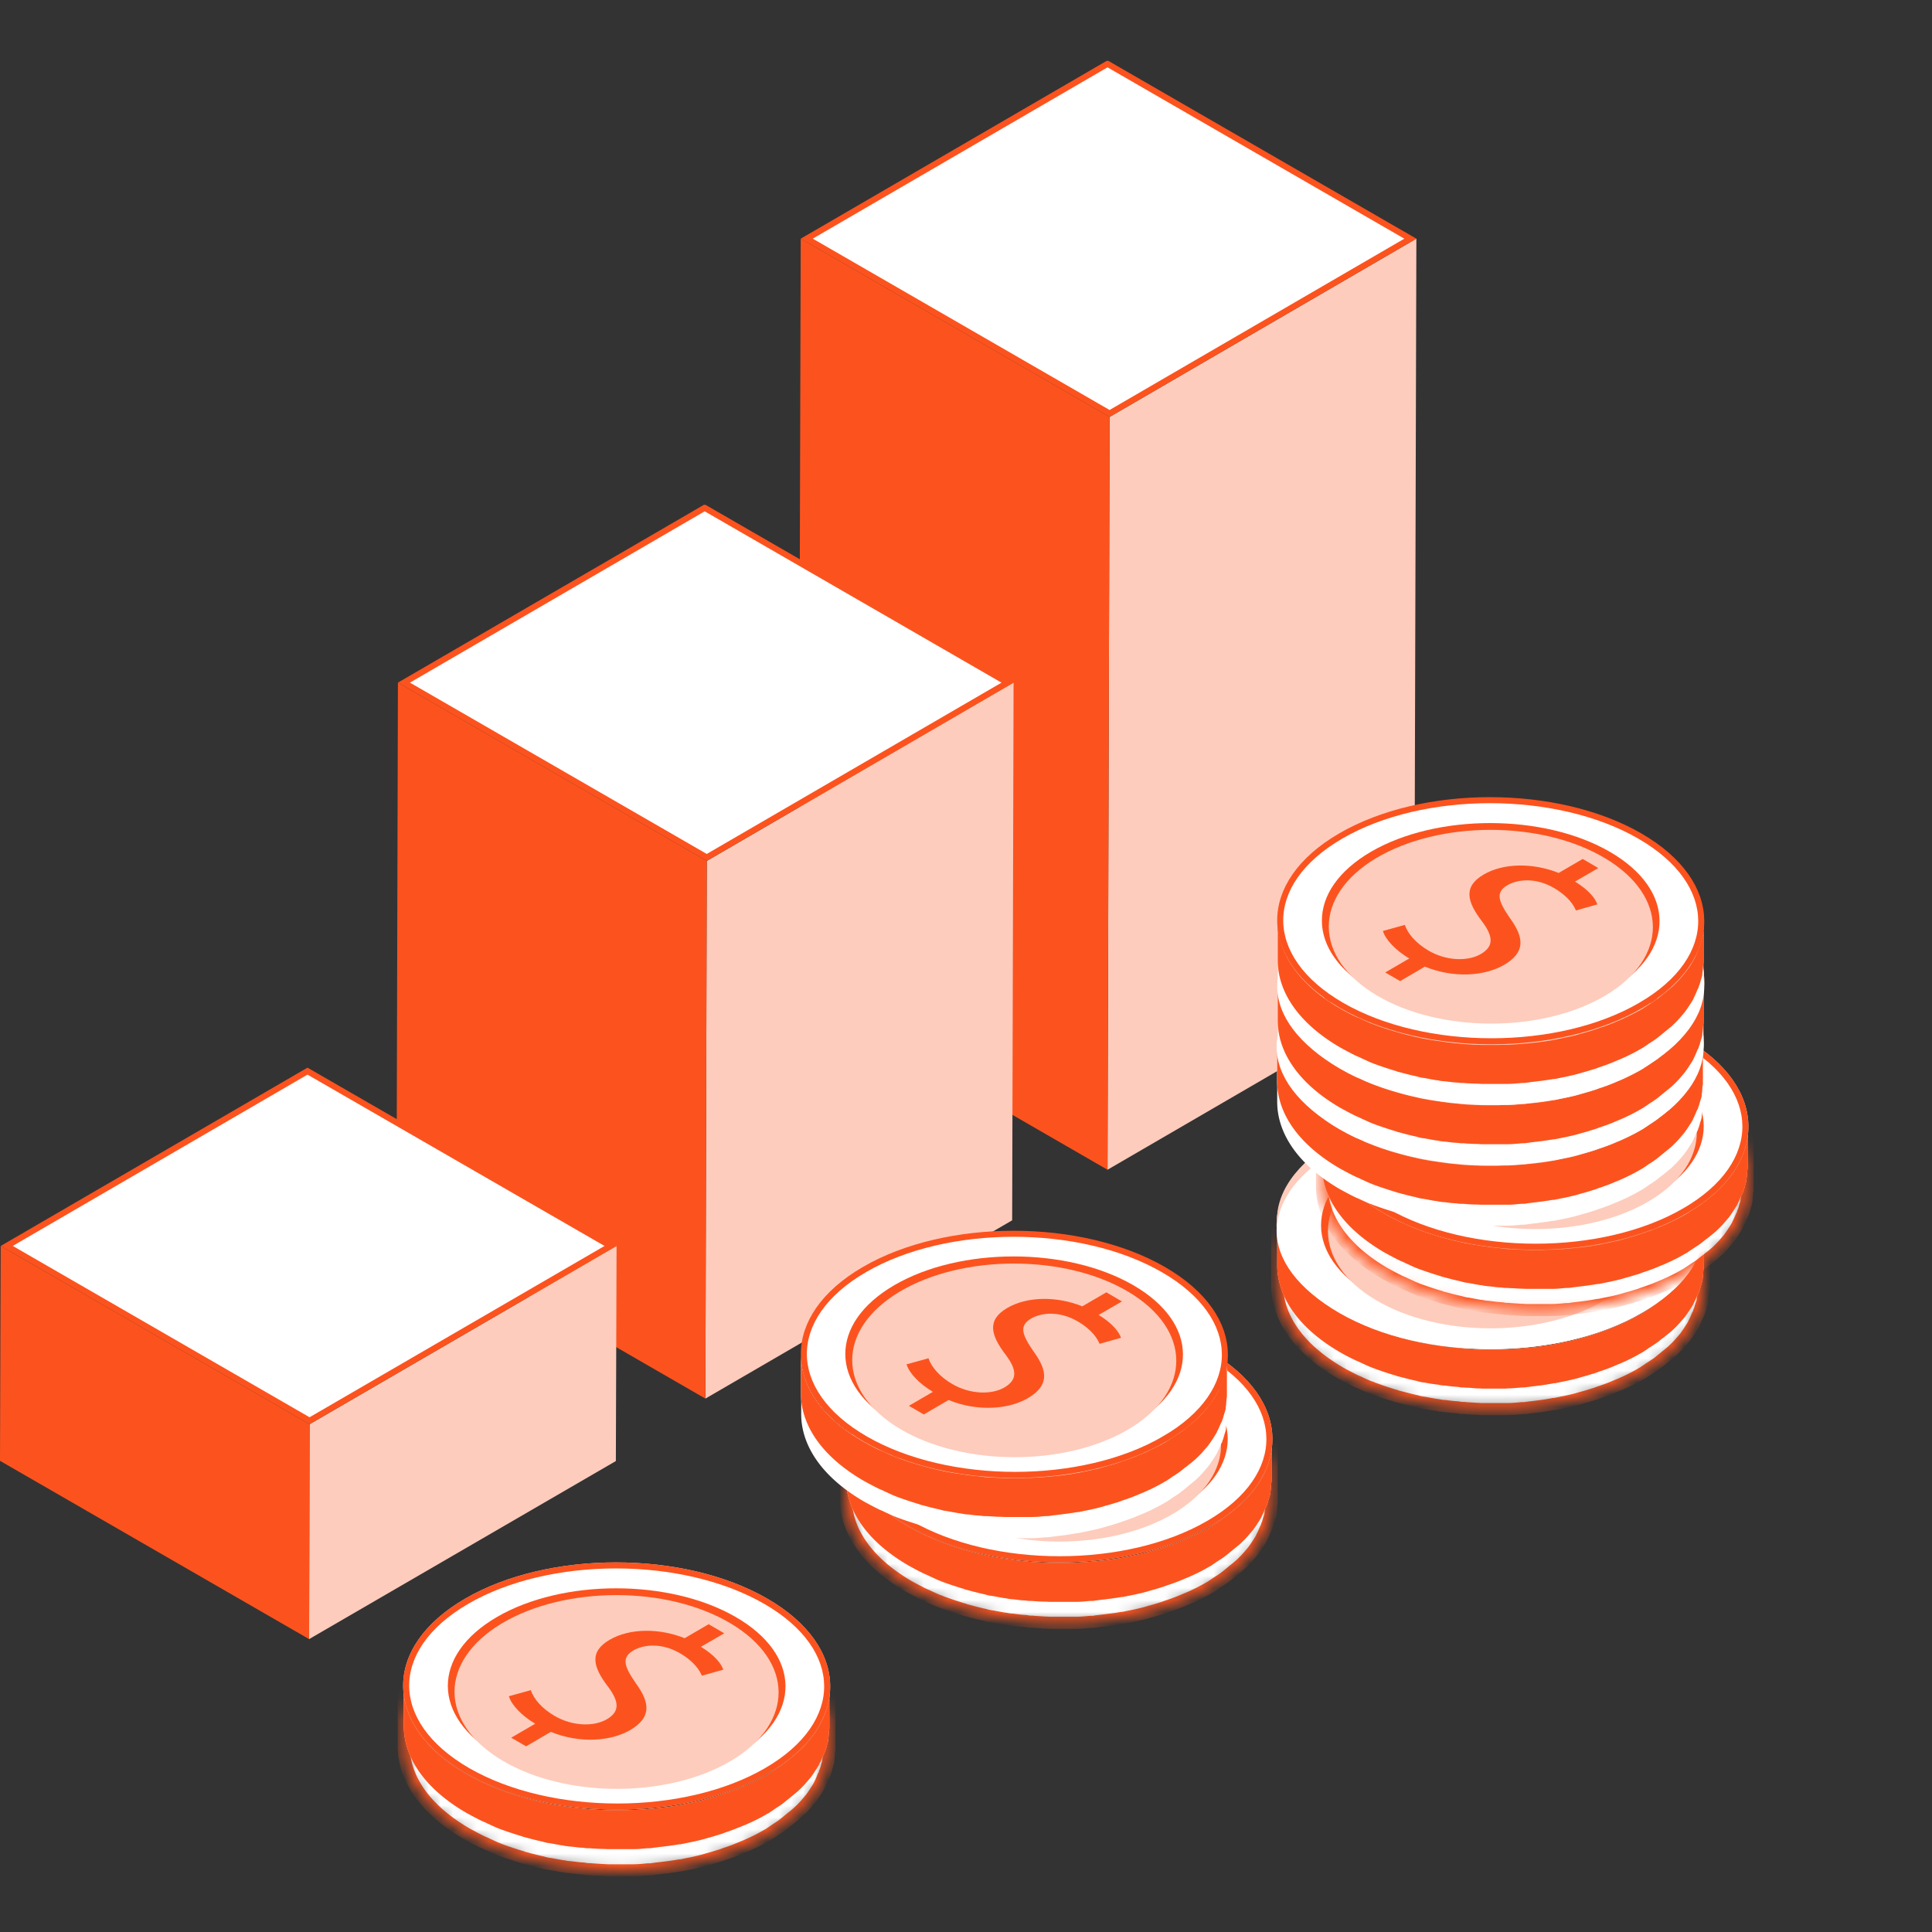
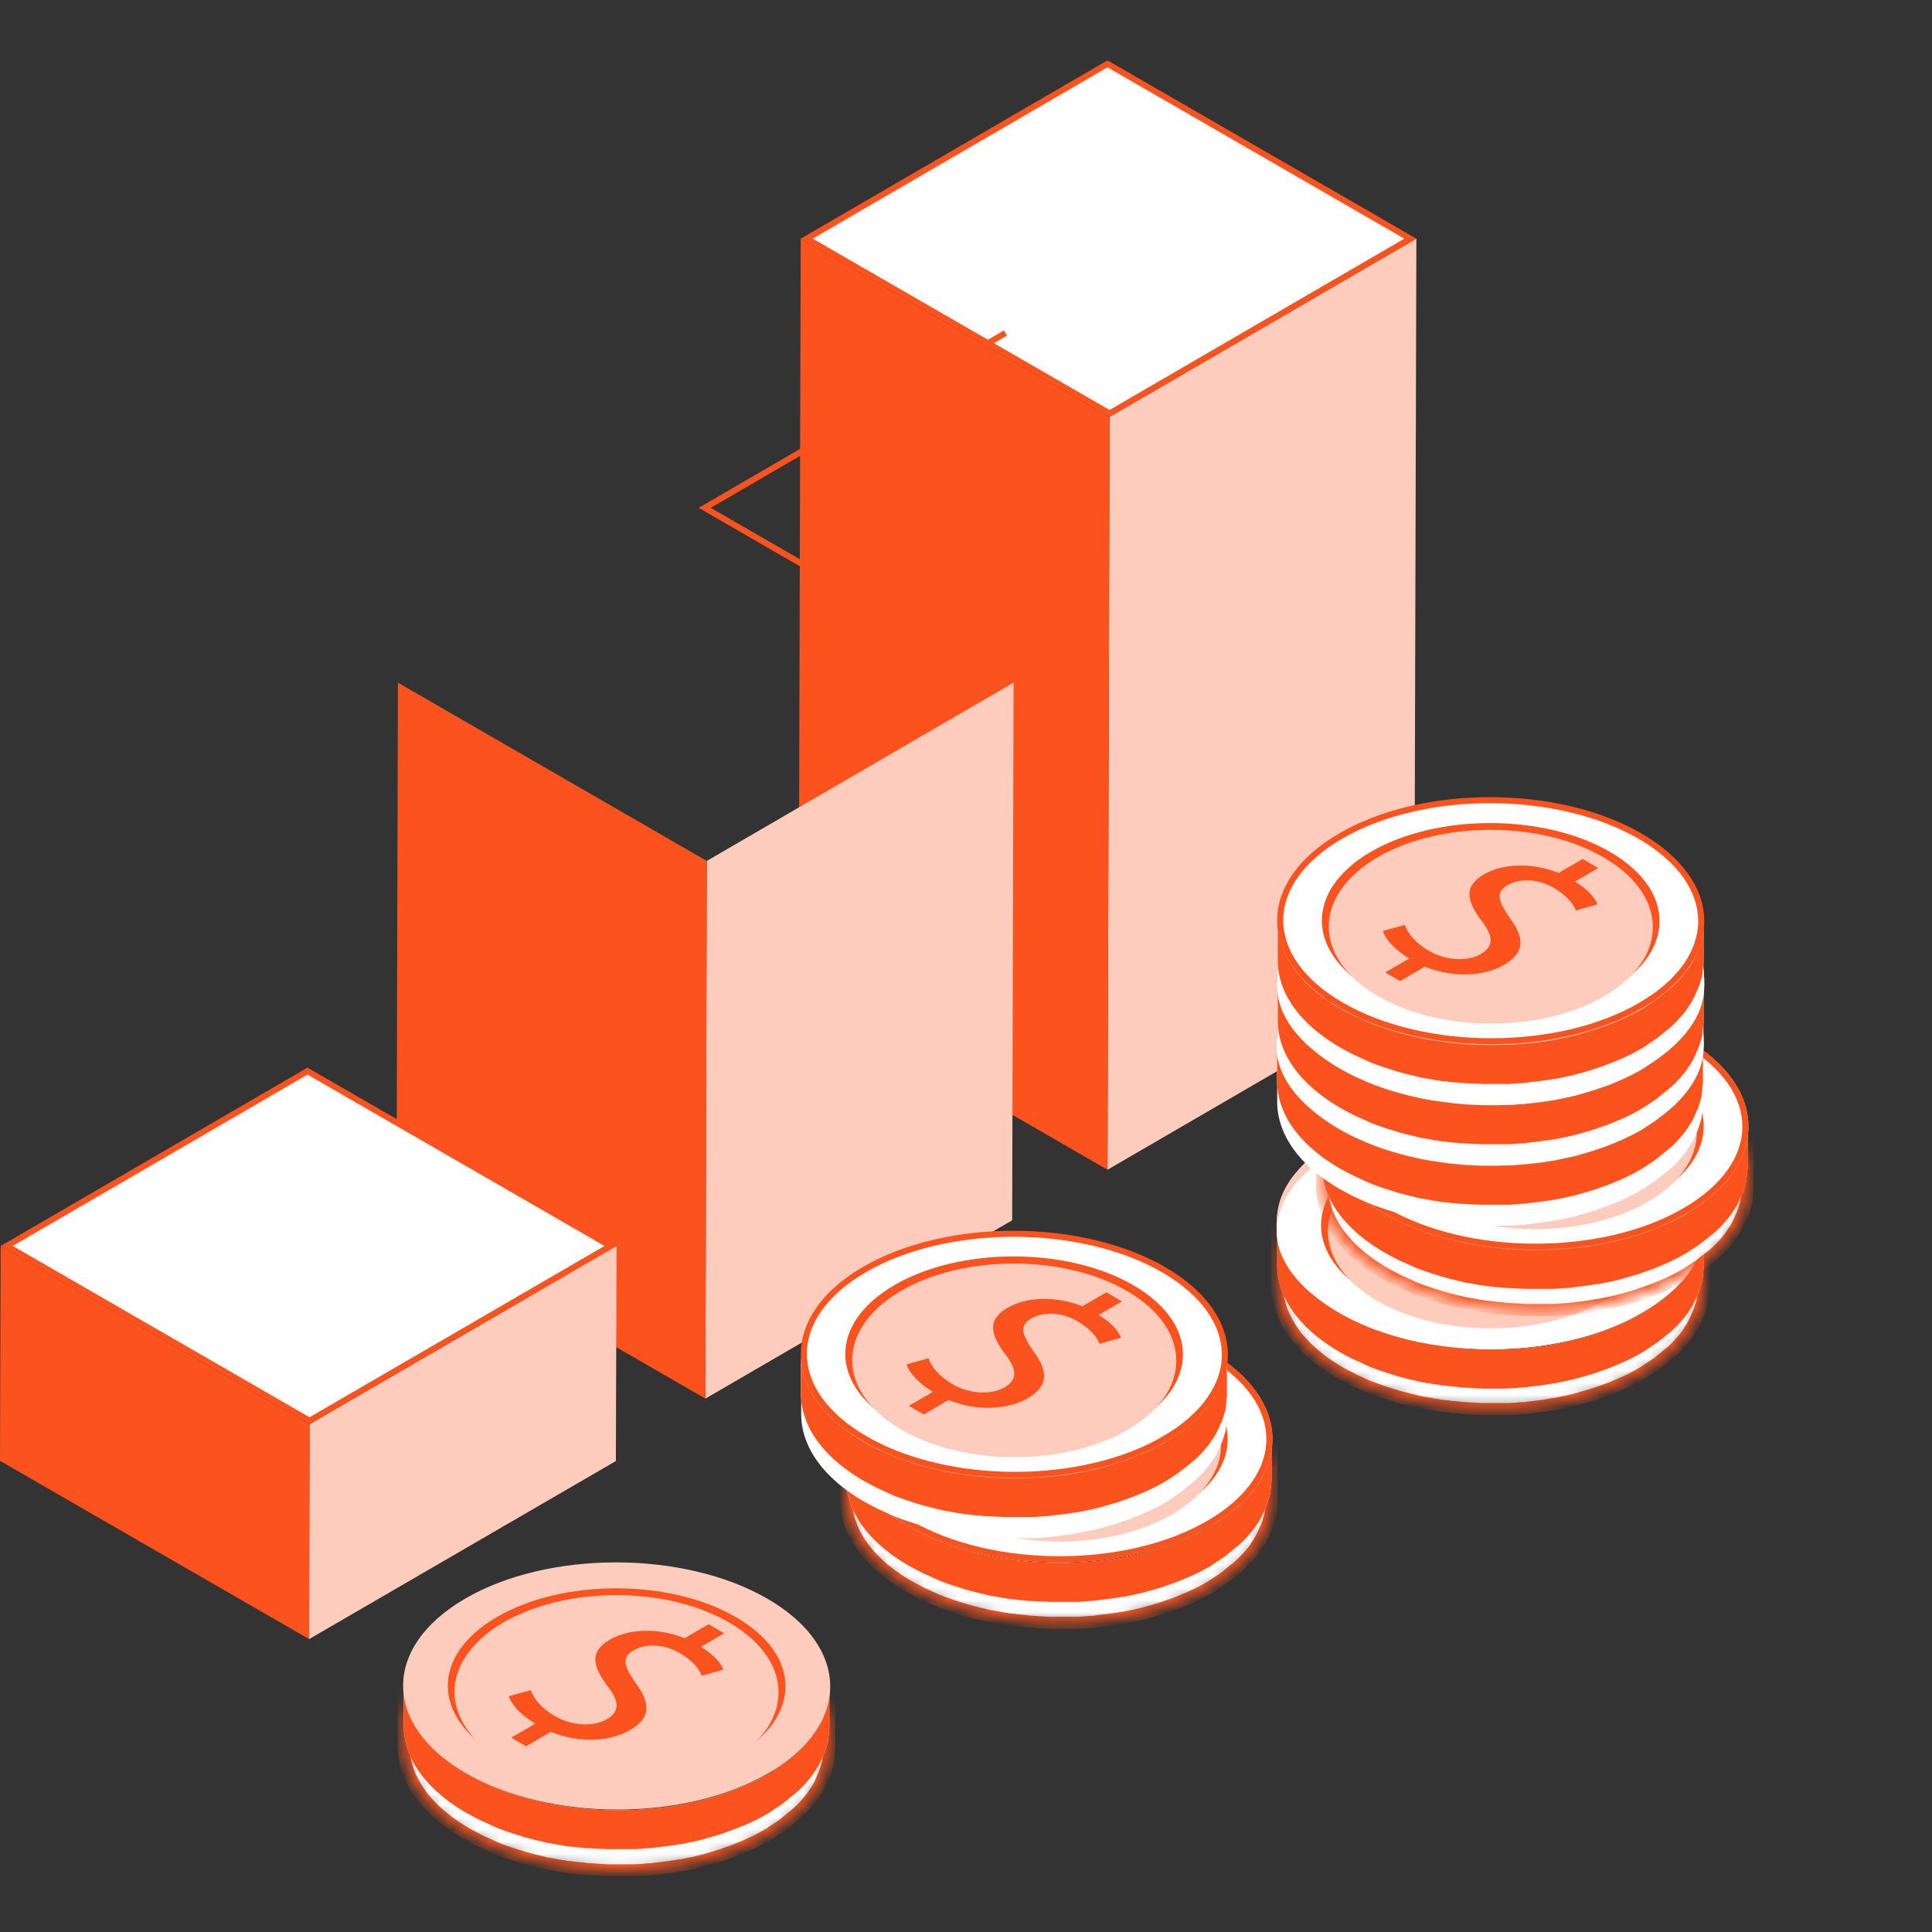
<svg xmlns="http://www.w3.org/2000/svg" width="160" height="160" fill="none">
  <rect width="100%" height="100%" fill="#333333" stroke="none" />
  <path d="m117.298 19.765-.174 62.342-25.405 14.766.174-62.343 25.405-14.765Z" fill="#FECCBC" />
  <path d="m91.892 34.53-.174 62.343-25.58-14.766.174-62.342 25.58 14.765Z" fill="#FC531E" />
  <path d="m91.719 5.289 25.08 14.477-24.908 14.476-25.08-14.477L91.718 5.289Z" fill="#fff" stroke="#FC531E" stroke-width=".5" />
  <path d="m83.94 56.534-.117 44.527-25.405 14.765.116-44.527 25.405-14.765Z" fill="#FECCBC" />
  <path d="m58.533 71.299-.116 44.527-25.58-14.765.117-44.527 25.579 14.765Z" fill="#FC531E" />
-   <path d="m58.36 42.057 25.08 14.477L58.531 71.01l-25.08-14.477 24.907-14.476Z" fill="#fff" stroke="#FC531E" stroke-width=".5" />
+   <path d="m58.36 42.057 25.08 14.477l-25.08-14.477 24.907-14.476Z" fill="#fff" stroke="#FC531E" stroke-width=".5" />
  <path d="m51.061 103.184-.058 17.814-25.405 14.746.038-17.795 25.425-14.765Z" fill="#FECCBC" />
  <path d="m25.637 117.949-.038 17.795L0 120.979l.058-17.795 25.58 14.765Z" fill="#FC531E" />
  <path d="m25.465 88.707 25.099 14.477-24.927 14.476-25.08-14.477 24.908-14.476Z" fill="#fff" stroke="#FC531E" stroke-width=".5" />
  <mask id="a" fill="#fff">
    <path d="M141.042 102.045c0 .193-.039.386-.058.56-.019.154-.077.29-.116.444-.038.174-.096.347-.154.54a9.27 9.27 0 0 1-.174.425 6.881 6.881 0 0 1-.251.56c-.135.251-.289.502-.444.753a.514.514 0 0 1-.096.115 9.536 9.536 0 0 1-.58.734c-.038.038-.077.096-.115.135-.232.251-.483.482-.753.733-.174.155-.348.29-.541.444-.174.135-.328.27-.502.406-.193.135-.405.27-.617.424-.232.155-.445.29-.676.444-.521.309-1.101.579-1.66.849-.174.078-.329.135-.502.213-.444.193-.908.366-1.39.521-.174.058-.328.116-.502.173-.309.097-.599.174-.908.271-.231.058-.463.135-.695.193-.328.077-.656.135-.984.212-.212.039-.444.097-.656.135-.657.116-1.333.212-2.008.27l-.618.058c-.405.039-.792.058-1.197.077-.251 0-.502 0-.753.02h-.965c-.27 0-.541 0-.811-.02-.289 0-.598-.019-.888-.057-.27 0-.54-.039-.83-.078-.29-.038-.598-.058-.888-.096l-.792-.116a16.473 16.473 0 0 1-.946-.154c-.25-.039-.482-.097-.733-.155-.367-.077-.734-.174-1.101-.27-.212-.058-.405-.116-.617-.174a23.817 23.817 0 0 1-1.892-.637c-.309-.115-.599-.251-.888-.386a4.801 4.801 0 0 0-.464-.193 20.328 20.328 0 0 1-1.293-.675c-3.494-2.008-5.232-4.652-5.212-7.277v4.922c-.02 2.644 1.718 5.269 5.212 7.296.425.231.849.463 1.293.675.136.058.29.116.425.193.27.116.541.251.83.348.039 0 .058.019.097.038.618.232 1.235.444 1.892.637.058 0 .096.039.154.058l.463.116c.367.097.734.193 1.101.27.096.02.193.058.289.077.136.039.29.058.444.078.309.058.638.115.946.173.116 0 .251.039.367.058.135.02.27.039.406.039.289.038.579.077.888.096.135 0 .289.039.424.058.136 0 .271 0 .406.02l.888.057c.154 0 .309.02.444.02h2.085c.405 0 .791-.039 1.197-.077.154 0 .328 0 .482-.039.058 0 .097 0 .155-.019.675-.078 1.351-.155 2.008-.29h.096c.193-.038.386-.077.56-.116.328-.058.656-.135.984-.212a9.34 9.34 0 0 0 .695-.193c.309-.077.618-.174.927-.27.058-.019.135-.039.193-.058a5.43 5.43 0 0 0 .309-.116c.483-.154.946-.328 1.39-.521.174-.077.347-.135.502-.212a14.865 14.865 0 0 0 1.66-.85.788.788 0 0 0 .213-.135c.173-.096.308-.212.463-.308.212-.136.425-.271.637-.425.174-.135.328-.27.502-.405.174-.155.367-.29.54-.444.039-.039.078-.058.116-.097.232-.212.444-.424.637-.637.039-.038.077-.096.116-.135l.348-.405c.077-.116.154-.213.231-.328.02-.039.058-.078.077-.116.136-.212.271-.405.387-.618.019-.038.038-.096.057-.135.097-.174.174-.367.251-.54.039-.116.116-.213.155-.328 0-.039 0-.078.039-.116.057-.174.096-.348.154-.521.039-.116.077-.232.096-.348v-.096c.039-.193.039-.367.058-.56 0-.116.039-.232.039-.367v-5.076c0 .174 0 .348-.039.521l-.019-.058Z" />
  </mask>
  <path d="M141.042 102.045c0 .193-.039.386-.058.56-.019.154-.077.29-.116.444-.038.174-.096.347-.154.54a9.27 9.27 0 0 1-.174.425 6.881 6.881 0 0 1-.251.56c-.135.251-.289.502-.444.753a.514.514 0 0 1-.096.115 9.536 9.536 0 0 1-.58.734c-.038.038-.077.096-.115.135-.232.251-.483.482-.753.733-.174.155-.348.29-.541.444-.174.135-.328.27-.502.406-.193.135-.405.27-.617.424-.232.155-.445.29-.676.444-.521.309-1.101.579-1.66.849-.174.078-.329.135-.502.213-.444.193-.908.366-1.39.521-.174.058-.328.116-.502.173-.309.097-.599.174-.908.271-.231.058-.463.135-.695.193-.328.077-.656.135-.984.212-.212.039-.444.097-.656.135-.657.116-1.333.212-2.008.27l-.618.058c-.405.039-.792.058-1.197.077-.251 0-.502 0-.753.02h-.965c-.27 0-.541 0-.811-.02-.289 0-.598-.019-.888-.057-.27 0-.54-.039-.83-.078-.29-.038-.598-.058-.888-.096l-.792-.116a16.473 16.473 0 0 1-.946-.154c-.25-.039-.482-.097-.733-.155-.367-.077-.734-.174-1.101-.27-.212-.058-.405-.116-.617-.174a23.817 23.817 0 0 1-1.892-.637c-.309-.115-.599-.251-.888-.386a4.801 4.801 0 0 0-.464-.193 20.328 20.328 0 0 1-1.293-.675c-3.494-2.008-5.232-4.652-5.212-7.277v4.922c-.02 2.644 1.718 5.269 5.212 7.296.425.231.849.463 1.293.675.136.058.29.116.425.193.27.116.541.251.83.348.039 0 .058.019.097.038.618.232 1.235.444 1.892.637.058 0 .096.039.154.058l.463.116c.367.097.734.193 1.101.27.096.02.193.058.289.077.136.039.29.058.444.078.309.058.638.115.946.173.116 0 .251.039.367.058.135.02.27.039.406.039.289.038.579.077.888.096.135 0 .289.039.424.058.136 0 .271 0 .406.02l.888.057c.154 0 .309.02.444.02h2.085c.405 0 .791-.039 1.197-.077.154 0 .328 0 .482-.039.058 0 .097 0 .155-.019.675-.078 1.351-.155 2.008-.29h.096c.193-.038.386-.077.56-.116.328-.058.656-.135.984-.212a9.34 9.34 0 0 0 .695-.193c.309-.077.618-.174.927-.27.058-.019.135-.039.193-.058a5.43 5.43 0 0 0 .309-.116c.483-.154.946-.328 1.39-.521.174-.077.347-.135.502-.212a14.865 14.865 0 0 0 1.66-.85.788.788 0 0 0 .213-.135c.173-.096.308-.212.463-.308.212-.136.425-.271.637-.425.174-.135.328-.27.502-.405.174-.155.367-.29.54-.444.039-.039.078-.058.116-.097.232-.212.444-.424.637-.637.039-.038.077-.096.116-.135l.348-.405c.077-.116.154-.213.231-.328.02-.039.058-.078.077-.116.136-.212.271-.405.387-.618.019-.038.038-.096.057-.135.097-.174.174-.367.251-.54.039-.116.116-.213.155-.328 0-.039 0-.078.039-.116.057-.174.096-.348.154-.521.039-.116.077-.232.096-.348v-.096c.039-.193.039-.367.058-.56 0-.116.039-.232.039-.367v-5.076c0 .174 0 .348-.039.521l-.019-.058Z" fill="#fff" stroke="#FC531E" mask="url(#a)" />
  <path d="M140.984 102.625c-.019.154-.077.289-.116.444-.038.173-.096.347-.154.54-.058.154-.116.289-.174.425a6.863 6.863 0 0 1-.251.559c-.135.251-.289.502-.444.753-.019.039-.058.077-.096.116a9.525 9.525 0 0 1-.58.733c-.038.039-.077.097-.115.135-.232.251-.483.483-.753.734-.174.154-.348.289-.541.444-.174.135-.328.27-.502.405-.193.135-.405.27-.617.425-.232.154-.445.289-.676.444-.521.308-1.101.579-1.66.849-.174.077-.329.135-.502.212a14.74 14.74 0 0 1-1.39.521c-.174.058-.328.116-.502.174-.309.097-.599.174-.908.27-.231.058-.463.135-.695.193-.328.077-.656.135-.984.213-.212.038-.444.096-.656.135-.657.115-1.333.212-2.008.27l-.618.058c-.405.038-.792.058-1.197.077-.251 0-.502 0-.753.019h-.965c-.27 0-.541 0-.811-.019-.289 0-.598-.019-.888-.058-.27 0-.54-.039-.83-.077-.29-.039-.598-.058-.888-.097-.27-.038-.521-.077-.792-.115a16.482 16.482 0 0 1-.946-.155c-.25-.038-.482-.096-.733-.154-.367-.077-.734-.174-1.101-.27-.212-.058-.405-.116-.617-.174a24.229 24.229 0 0 1-1.892-.637 12.309 12.309 0 0 1-.888-.386 4.801 4.801 0 0 0-.464-.193 19.829 19.829 0 0 1-1.293-.676c-3.494-2.007-5.232-4.651-5.212-7.276v3.262c0 2.625 1.737 5.23 5.212 7.238.425.25.849.463 1.293.675.136.058.29.116.425.193.27.116.541.251.83.367.039 0 .058.019.097.038.618.232 1.235.444 1.892.637.058 0 .096.039.154.058l.463.116c.367.097.734.193 1.101.27.096.02.193.058.289.078.136.038.29.057.444.077.309.058.638.116.946.154.116 0 .251.039.367.058.135.019.27.039.406.039.289.038.579.077.888.096.135 0 .289.039.424.058.136 0 .271 0 .406.019.289 0 .598.039.888.058.154 0 .309 0 .444.02h1.795c.097 0 .193 0 .29-.02.405 0 .791-.038 1.197-.077.154 0 .328 0 .482-.039.058 0 .097 0 .155-.019.675-.077 1.351-.154 2.008-.289h.096c.193-.039.386-.078.56-.116.328-.058.656-.135.984-.213.232-.057.464-.115.695-.193.309-.077.618-.173.927-.27.058 0 .135-.038.193-.058.116-.038.212-.077.309-.115.483-.155.946-.329 1.39-.522.174-.077.347-.135.502-.212a14.86 14.86 0 0 0 1.66-.849c.077-.039.155-.077.213-.135.173-.097.308-.213.463-.309.212-.135.425-.27.637-.425.174-.135.328-.27.502-.386.174-.154.367-.289.54-.444.039-.038.078-.058.116-.096a9.81 9.81 0 0 0 .637-.637c.039-.039.077-.097.116-.135l.348-.405c.077-.116.154-.213.231-.329.02-.038.058-.077.077-.115a6.56 6.56 0 0 0 .387-.618c.019-.039.038-.097.057-.135.097-.174.174-.367.251-.541.039-.115.116-.212.155-.328 0-.038 0-.077.039-.115.057-.174.096-.348.154-.522.039-.115.077-.231.096-.347v-.097c.039-.193.039-.366.058-.559 0-.116.039-.232.039-.367V101.679c0 .154 0 .309-.039.444 0 .193-.038.386-.058.559l-.019-.057Z" fill="#FECCBC" />
  <path d="M140.984 102.625c-.019.154-.077.289-.116.444-.038.173-.096.347-.154.54-.058.154-.116.289-.174.425a6.863 6.863 0 0 1-.251.559c-.135.251-.289.502-.444.753-.019.039-.058.077-.096.116a9.525 9.525 0 0 1-.58.733c-.038.039-.077.097-.115.135-.232.251-.483.483-.753.734-.174.154-.348.289-.541.444-.174.135-.328.27-.502.405-.193.135-.405.27-.617.425-.232.154-.445.289-.676.444-.521.308-1.101.579-1.66.849-.174.077-.329.135-.502.212a14.74 14.74 0 0 1-1.39.521c-.174.058-.328.116-.502.174-.309.097-.599.174-.908.27-.231.058-.463.135-.695.193-.328.077-.656.135-.984.213-.212.038-.444.096-.656.135-.657.115-1.333.212-2.008.27l-.618.058c-.405.038-.792.058-1.197.077-.251 0-.502 0-.753.019h-.965c-.27 0-.541 0-.811-.019-.289 0-.598-.019-.888-.058-.27 0-.54-.039-.83-.077-.29-.039-.598-.058-.888-.097-.27-.038-.521-.077-.792-.115a16.482 16.482 0 0 1-.946-.155c-.25-.038-.482-.096-.733-.154-.367-.077-.734-.174-1.101-.27-.212-.058-.405-.116-.617-.174a24.229 24.229 0 0 1-1.892-.637 12.309 12.309 0 0 1-.888-.386 4.801 4.801 0 0 0-.464-.193 19.829 19.829 0 0 1-1.293-.676c-3.494-2.007-5.232-4.651-5.212-7.276v3.262c0 2.625 1.737 5.23 5.212 7.238.425.25.849.463 1.293.675.136.058.29.116.425.193.27.116.541.251.83.367.039 0 .058.019.097.038.618.232 1.235.444 1.892.637.058 0 .096.039.154.058l.463.116c.367.097.734.193 1.101.27.096.02.193.058.289.078.136.038.29.057.444.077.309.058.638.116.946.154.116 0 .251.039.367.058.135.019.27.039.406.039.289.038.579.077.888.096.135 0 .289.039.424.058.136 0 .271 0 .406.019.289 0 .598.039.888.058.154 0 .309 0 .444.02h1.795c.097 0 .193 0 .29-.02.405 0 .791-.038 1.197-.077.154 0 .328 0 .482-.039.058 0 .097 0 .155-.019.675-.077 1.351-.154 2.008-.289h.096c.193-.039.386-.078.56-.116.328-.058.656-.135.984-.213.232-.057.464-.115.695-.193.309-.077.618-.173.927-.27.058 0 .135-.038.193-.058.116-.038.212-.077.309-.115.483-.155.946-.329 1.39-.522.174-.077.347-.135.502-.212a14.86 14.86 0 0 0 1.66-.849c.077-.039.155-.077.213-.135.173-.097.308-.213.463-.309.212-.135.425-.27.637-.425.174-.135.328-.27.502-.386.174-.154.367-.289.54-.444.039-.038.078-.058.116-.096a9.81 9.81 0 0 0 .637-.637c.039-.039.077-.097.116-.135l.348-.405c.077-.116.154-.213.231-.329.02-.038.058-.077.077-.115a6.56 6.56 0 0 0 .387-.618c.019-.039.038-.097.057-.135.097-.174.174-.367.251-.541.039-.115.116-.212.155-.328 0-.038 0-.077.039-.115.057-.174.096-.348.154-.522.039-.115.077-.231.096-.347v-.097c.039-.193.039-.366.058-.559 0-.116.039-.232.039-.367V101.679c0 .154 0 .309-.039.444 0 .193-.038.386-.058.559l-.019-.057Z" fill="#FC531E" />
  <path d="M135.868 94.248c6.93 3.995 6.969 10.48.077 14.476-6.873 3.995-18.07 3.995-25 0-6.931-3.996-6.969-10.48-.077-14.476 6.872-3.995 18.069-3.995 25 0Z" fill="#FECCBC" />
  <path d="M135.868 94.248c6.93 3.995 6.969 10.48.077 14.476-6.873 3.995-18.07 3.995-25 0-6.931-3.996-6.969-10.48-.077-14.476 6.872-3.995 18.069-3.995 25 0Z" fill="#FECCBC" />
  <path d="M135.868 95.116c6.93 3.996 6.969 9.612.077 13.627-6.873 3.995-18.07 3.995-25 0-6.931-3.995-6.969-9.612-.077-13.607 6.872-3.996 18.069-3.996 25 0v-.02Z" fill="#fff" />
  <path d="M110.868 95.117c6.873-3.996 18.07-3.996 25 0 3.263 1.891 4.981 4.13 5.174 6.407.213-2.547-1.486-5.134-5.174-7.276-6.93-3.995-18.127-3.995-25 0-3.629 2.104-5.309 4.67-5.096 7.199.193-2.239 1.872-4.478 5.096-6.35v.02Z" fill="#FECCBC" />
  <path d="M133.241 95.773c5.483 3.165 5.502 8.28.058 11.445-5.444 3.166-14.286 3.166-19.768 0-5.483-3.165-5.502-8.28-.058-11.445 5.444-3.165 14.286-3.165 19.768 0Z" fill="#FC531E" />
  <path d="M132.856 96.313c5.251 3.127 5.289 8.223.058 11.349-5.232 3.127-13.726 3.127-18.977 0-5.251-3.126-5.29-8.203-.058-11.349 5.231-3.126 13.726-3.126 18.977 0Z" fill="#FECCBC" />
  <path d="m132.316 97.124-1.93 1.12c1.158.713 1.66 1.37 1.853 1.891l-1.776.502c-.174-.406-.579-1.14-1.834-1.873-1.544-.887-3.011-.694-3.822-.231-1.023.598-.792 1.312.193 2.741 1.216 1.659 1.255 2.856-.502 3.879-1.583.907-4.131 1.12-6.545.135l-2.046 1.197-1.235-.714 1.988-1.158c-1.139-.676-1.969-1.564-2.181-2.278l1.814-.502c.232.695.888 1.506 1.989 2.143 1.428.83 3.204.907 4.305.27 1.119-.656 1.004-1.486.115-2.683-1.254-1.64-1.602-2.895.116-3.899 1.661-.965 4.093-.984 6.217-.135l1.988-1.158 1.255.734.038.019Z" fill="#FECCBC" />
  <mask id="b" fill="#fff">
    <path d="M144.749 93.823c0 .193-.039.386-.058.56-.019.154-.077.29-.116.444-.038.174-.096.347-.154.54-.058.135-.116.29-.174.425a6.876 6.876 0 0 1-.251.56c-.135.25-.289.501-.444.752-.019.039-.058.078-.096.116a9.741 9.741 0 0 1-.579.734c-.039.038-.078.096-.116.135-.232.25-.483.502-.753.733-.174.154-.348.29-.541.444-.174.135-.328.27-.502.405-.193.135-.405.27-.617.406-.232.154-.444.289-.676.444-.521.308-1.101.579-1.66.849-.174.077-.329.135-.502.212a14.74 14.74 0 0 1-1.39.521c-.174.058-.328.116-.502.174-.29.097-.599.174-.908.27-.231.058-.463.135-.695.193-.328.077-.656.135-.984.213-.232.038-.444.096-.656.135-.657.115-1.333.212-2.008.27l-.618.058c-.405.038-.791.058-1.197.077-.251 0-.502 0-.753.019h-.965c-.27 0-.541 0-.811-.019-.289 0-.598-.019-.888-.039-.27 0-.54-.038-.83-.077-.29-.038-.598-.058-.888-.096-.27-.039-.521-.078-.792-.116-.308-.058-.637-.097-.945-.155-.251-.038-.483-.096-.734-.154-.367-.077-.734-.174-1.1-.27-.213-.058-.406-.116-.618-.174a23.817 23.817 0 0 1-1.892-.637 12.309 12.309 0 0 1-.888-.386c-.155-.077-.309-.135-.463-.193a20.09 20.09 0 0 1-1.294-.675c-3.494-2.008-5.232-4.652-5.212-7.277v4.922c-.02 2.644 1.718 5.269 5.212 7.296.425.231.849.463 1.294.675.135.058.289.116.424.193.27.116.541.251.811.367.039 0 .077.019.097.039.617.231 1.254.443 1.891.636.058 0 .097.039.155.058.154.039.309.078.444.116.367.097.733.193 1.1.27.097.02.193.058.29.078.135.038.289.057.444.077.309.058.618.116.946.174.116 0 .251.038.367.057.135.02.27.02.405.039.29.039.579.077.888.097.135 0 .29.038.425.057.135 0 .27 0 .405.02.29.019.599.038.888.058.155 0 .309.019.444.019h2.085c.406 0 .811-.039 1.197-.077.155 0 .328 0 .483-.039.038 0 .096 0 .135-.019.676-.077 1.351-.155 2.008-.29h.096c.193-.038.386-.077.56-.116.328-.057.656-.135.985-.212.231-.058.463-.116.695-.193.308-.077.617-.174.926-.27.058-.019.135-.039.193-.058.116-.039.193-.077.309-.116.483-.154.946-.328 1.39-.521.174-.077.348-.135.502-.212a15.031 15.031 0 0 0 1.66-.849c.077-.039.155-.078.213-.136.154-.096.308-.212.463-.308.212-.135.425-.271.618-.425.173-.135.328-.27.502-.386.173-.154.366-.29.54-.444.039-.039.077-.058.116-.096.232-.213.444-.425.637-.637.039-.039.077-.097.116-.135l.347-.406c.078-.116.155-.212.232-.328.019-.038.058-.077.077-.116.135-.212.271-.405.386-.617.02-.039.039-.097.058-.135.097-.174.174-.367.251-.541.039-.116.116-.212.155-.328 0-.039 0-.077.038-.116.058-.174.116-.347.155-.52.038-.117.077-.233.096-.348V99.4c.039-.193.039-.367.058-.56 0-.115.039-.231.039-.366V93.399c0 .173 0 .347-.02.52l.039-.096Z" />
  </mask>
  <path d="M144.749 93.823c0 .193-.039.386-.058.56-.019.154-.077.29-.116.444-.038.174-.096.347-.154.54-.058.135-.116.29-.174.425a6.876 6.876 0 0 1-.251.56c-.135.25-.289.501-.444.752-.019.039-.058.078-.096.116a9.741 9.741 0 0 1-.579.734c-.039.038-.078.096-.116.135-.232.25-.483.502-.753.733-.174.154-.348.29-.541.444-.174.135-.328.27-.502.405-.193.135-.405.27-.617.406-.232.154-.444.289-.676.444-.521.308-1.101.579-1.66.849-.174.077-.329.135-.502.212a14.74 14.74 0 0 1-1.39.521c-.174.058-.328.116-.502.174-.29.097-.599.174-.908.27-.231.058-.463.135-.695.193-.328.077-.656.135-.984.213-.232.038-.444.096-.656.135-.657.115-1.333.212-2.008.27l-.618.058c-.405.038-.791.058-1.197.077-.251 0-.502 0-.753.019h-.965c-.27 0-.541 0-.811-.019-.289 0-.598-.019-.888-.039-.27 0-.54-.038-.83-.077-.29-.038-.598-.058-.888-.096-.27-.039-.521-.078-.792-.116-.308-.058-.637-.097-.945-.155-.251-.038-.483-.096-.734-.154-.367-.077-.734-.174-1.1-.27-.213-.058-.406-.116-.618-.174a23.817 23.817 0 0 1-1.892-.637 12.309 12.309 0 0 1-.888-.386c-.155-.077-.309-.135-.463-.193a20.09 20.09 0 0 1-1.294-.675c-3.494-2.008-5.232-4.652-5.212-7.277v4.922c-.02 2.644 1.718 5.269 5.212 7.296.425.231.849.463 1.294.675.135.058.289.116.424.193.27.116.541.251.811.367.039 0 .077.019.097.039.617.231 1.254.443 1.891.636.058 0 .097.039.155.058.154.039.309.078.444.116.367.097.733.193 1.1.27.097.02.193.058.29.078.135.038.289.057.444.077.309.058.618.116.946.174.116 0 .251.038.367.057.135.02.27.02.405.039.29.039.579.077.888.097.135 0 .29.038.425.057.135 0 .27 0 .405.02.29.019.599.038.888.058.155 0 .309.019.444.019h2.085c.406 0 .811-.039 1.197-.077.155 0 .328 0 .483-.039.038 0 .096 0 .135-.019.676-.077 1.351-.155 2.008-.29h.096c.193-.038.386-.077.56-.116.328-.057.656-.135.985-.212.231-.058.463-.116.695-.193.308-.077.617-.174.926-.27.058-.019.135-.039.193-.058.116-.039.193-.077.309-.116.483-.154.946-.328 1.39-.521.174-.077.348-.135.502-.212a15.031 15.031 0 0 0 1.66-.849c.077-.039.155-.078.213-.136.154-.096.308-.212.463-.308.212-.135.425-.271.618-.425.173-.135.328-.27.502-.386.173-.154.366-.29.54-.444.039-.039.077-.058.116-.096.232-.213.444-.425.637-.637.039-.039.077-.097.116-.135l.347-.406c.078-.116.155-.212.232-.328.019-.038.058-.077.077-.116.135-.212.271-.405.386-.617.02-.039.039-.097.058-.135.097-.174.174-.367.251-.541.039-.116.116-.212.155-.328 0-.039 0-.077.038-.116.058-.174.116-.347.155-.52.038-.117.077-.233.096-.348V99.4c.039-.193.039-.367.058-.56 0-.115.039-.231.039-.366V93.399c0 .173 0 .347-.02.52l.039-.096Z" fill="#fff" stroke="#FC531E" mask="url(#b)" />
  <path d="M144.691 94.383c-.019.154-.077.29-.116.444-.038.174-.096.347-.154.54-.058.135-.116.29-.174.425a6.876 6.876 0 0 1-.251.56c-.135.25-.289.501-.444.752-.019.039-.058.078-.096.116a9.741 9.741 0 0 1-.579.734c-.039.038-.078.096-.116.135-.232.25-.483.502-.753.733-.174.154-.348.29-.541.444-.174.135-.328.27-.502.405-.193.135-.405.27-.617.406-.232.154-.444.289-.676.444-.521.308-1.101.579-1.66.849-.174.077-.329.135-.502.212a14.74 14.74 0 0 1-1.39.521c-.174.058-.328.116-.502.174-.29.097-.599.174-.908.27-.231.058-.463.135-.695.193-.328.077-.656.135-.984.213-.232.038-.444.096-.656.135-.657.115-1.333.212-2.008.27l-.618.058c-.405.038-.791.058-1.197.077-.251 0-.502 0-.753.019h-.965c-.27 0-.541 0-.811-.019-.289 0-.598-.019-.888-.039-.27 0-.54-.038-.83-.077-.29-.038-.598-.058-.888-.096-.27-.039-.521-.078-.792-.116-.308-.058-.637-.097-.945-.155-.251-.038-.483-.096-.734-.154-.367-.077-.734-.174-1.1-.27-.213-.058-.406-.116-.618-.174a23.817 23.817 0 0 1-1.892-.637 12.309 12.309 0 0 1-.888-.386c-.155-.077-.309-.135-.463-.193a20.09 20.09 0 0 1-1.294-.675c-3.494-2.008-5.232-4.652-5.212-7.277v3.262c0 2.625 1.737 5.231 5.212 7.238.425.231.849.463 1.294.675.135.058.289.116.424.193.27.116.541.251.811.367.039 0 .077.019.097.039.617.231 1.254.444 1.891.637.058 0 .097.038.155.058.154.038.309.077.444.115.367.097.734.193 1.1.271.097.019.193.058.29.077.135.038.289.058.444.077.309.058.618.116.946.174.116 0 .251.038.367.058.135.019.27.038.405.038.29.039.579.077.888.097.135 0 .29.038.425.038s.27 0 .405.02c.29 0 .599.038.888.038.155 0 .309.02.444.02h2.085c.406 0 .811-.039 1.197-.078.155 0 .328 0 .483-.038.038 0 .096 0 .135-.02a33.231 33.231 0 0 0 2.008-.27h.096c.193-.038.386-.077.56-.116.328-.057.656-.135.985-.212.231-.058.463-.116.695-.193.308-.077.617-.174.926-.27.058 0 .135-.039.193-.058.116-.039.193-.077.309-.116.483-.154.946-.328 1.39-.521.174-.077.348-.135.502-.212a14.865 14.865 0 0 0 1.66-.85.788.788 0 0 0 .213-.135c.154-.096.308-.212.463-.308.212-.136.425-.271.618-.425.173-.135.328-.27.502-.386.173-.154.366-.29.54-.444.039-.039.077-.058.116-.097.232-.212.444-.424.637-.636.039-.039.077-.097.116-.136l.347-.405c.078-.116.155-.212.232-.328.019-.039.058-.077.077-.116.135-.212.271-.405.386-.617.02-.039.039-.097.058-.135.097-.174.174-.367.251-.541.039-.116.116-.212.155-.328 0-.039 0-.077.038-.116.058-.174.116-.347.155-.521.038-.116.077-.232.096-.367v-.096c.039-.193.039-.367.058-.56 0-.116.039-.232.039-.367V93.437c0 .155 0 .309-.019.444 0 .193-.039.386-.058.56l.038-.058Z" fill="#FECCBC" />
  <path d="M144.691 94.383c-.019.154-.077.29-.116.444-.038.174-.096.347-.154.54-.058.135-.116.29-.174.425a6.876 6.876 0 0 1-.251.56c-.135.25-.289.501-.444.752-.019.039-.058.078-.096.116a9.741 9.741 0 0 1-.579.734c-.039.038-.078.096-.116.135-.232.25-.483.502-.753.733-.174.154-.348.29-.541.444-.174.135-.328.27-.502.405-.193.135-.405.27-.617.406-.232.154-.444.289-.676.444-.521.308-1.101.579-1.66.849-.174.077-.329.135-.502.212a14.74 14.74 0 0 1-1.39.521c-.174.058-.328.116-.502.174-.29.097-.599.174-.908.27-.231.058-.463.135-.695.193-.328.077-.656.135-.984.213-.232.038-.444.096-.656.135-.657.115-1.333.212-2.008.27l-.618.058c-.405.038-.791.058-1.197.077-.251 0-.502 0-.753.019h-.965c-.27 0-.541 0-.811-.019-.289 0-.598-.019-.888-.039-.27 0-.54-.038-.83-.077-.29-.038-.598-.058-.888-.096-.27-.039-.521-.078-.792-.116-.308-.058-.637-.097-.945-.155-.251-.038-.483-.096-.734-.154-.367-.077-.734-.174-1.1-.27-.213-.058-.406-.116-.618-.174a23.817 23.817 0 0 1-1.892-.637 12.309 12.309 0 0 1-.888-.386c-.155-.077-.309-.135-.463-.193a20.09 20.09 0 0 1-1.294-.675c-3.494-2.008-5.232-4.652-5.212-7.277v3.262c0 2.625 1.737 5.231 5.212 7.238.425.231.849.463 1.294.675.135.058.289.116.424.193.27.116.541.251.811.367.039 0 .077.019.097.039.617.231 1.254.444 1.891.637.058 0 .097.038.155.058.154.038.309.077.444.115.367.097.734.193 1.1.271.097.019.193.058.29.077.135.038.289.058.444.077.309.058.618.116.946.174.116 0 .251.038.367.058.135.019.27.038.405.038.29.039.579.077.888.097.135 0 .29.038.425.038s.27 0 .405.02c.29 0 .599.038.888.038.155 0 .309.02.444.02h2.085c.406 0 .811-.039 1.197-.078.155 0 .328 0 .483-.038.038 0 .096 0 .135-.02a33.231 33.231 0 0 0 2.008-.27h.096c.193-.038.386-.077.56-.116.328-.057.656-.135.985-.212.231-.058.463-.116.695-.193.308-.077.617-.174.926-.27.058 0 .135-.039.193-.058.116-.039.193-.077.309-.116.483-.154.946-.328 1.39-.521.174-.077.348-.135.502-.212a14.865 14.865 0 0 0 1.66-.85.788.788 0 0 0 .213-.135c.154-.096.308-.212.463-.308.212-.136.425-.271.618-.425.173-.135.328-.27.502-.386.173-.154.366-.29.54-.444.039-.039.077-.058.116-.097.232-.212.444-.424.637-.636.039-.039.077-.097.116-.136l.347-.405c.078-.116.155-.212.232-.328.019-.039.058-.077.077-.116.135-.212.271-.405.386-.617.02-.039.039-.097.058-.135.097-.174.174-.367.251-.541.039-.116.116-.212.155-.328 0-.039 0-.077.038-.116.058-.174.116-.347.155-.521.038-.116.077-.232.096-.367v-.096c.039-.193.039-.367.058-.56 0-.116.039-.232.039-.367V93.437c0 .155 0 .309-.019.444 0 .193-.039.386-.058.56l.038-.058Z" fill="#FC531E" />
  <path d="M139.575 86.026c6.93 3.995 6.969 10.48.077 14.476-6.873 3.995-18.07 3.995-25 0-6.931-3.996-6.969-10.48-.077-14.476 6.872-3.995 18.069-3.995 25 0Z" fill="#FECCBC" />
  <path d="M139.527 100.285h-.001c-3.389 1.971-7.86 2.963-12.352 2.963-4.493 0-8.979-.992-12.397-2.963-3.42-1.972-5.083-4.523-5.097-7.023-.014-2.499 1.62-5.049 5.02-7.02 3.389-1.97 7.861-2.963 12.353-2.963s8.978.993 12.397 2.963c3.42 1.972 5.083 4.523 5.097 7.023.014 2.5-1.621 5.05-5.02 7.02Z" fill="#fff" stroke="#FC531E" stroke-width=".5" />
  <path d="M136.968 87.531c5.483 3.166 5.502 8.28.058 11.446-5.444 3.165-14.286 3.165-19.769 0-5.482-3.166-5.502-8.28-.058-11.446 5.445-3.165 14.286-3.165 19.769 0Z" fill="#FC531E" />
  <path d="M136.563 88.091c5.251 3.127 5.289 8.222.058 11.35-5.232 3.126-13.726 3.126-18.977 0-5.251-3.128-5.29-8.204-.058-11.35 5.231-3.127 13.726-3.127 18.977 0Z" fill="#FECCBC" />
  <path d="m136.023 88.882-1.93 1.12c1.158.714 1.66 1.37 1.853 1.891l-1.776.502c-.174-.405-.579-1.139-1.834-1.872-1.544-.888-3.011-.695-3.822-.232-1.023.598-.792 1.313.193 2.74 1.216 1.66 1.255 2.857-.502 3.88-1.583.907-4.131 1.12-6.545.135l-2.046 1.197-1.235-.714 1.988-1.158c-1.139-.676-1.969-1.583-2.181-2.278l1.814-.501c.232.694.888 1.505 1.989 2.142 1.428.83 3.204.907 4.305.27 1.119-.656 1.004-1.486.116-2.683-1.255-1.64-1.603-2.895.115-3.898 1.641-.966 4.093-1.004 6.217-.136l1.988-1.158 1.255.734.038.02Z" fill="#FECCBC" />
  <path d="M141.042 86.836c0 .193-.039.386-.058.56-.019.154-.077.29-.116.444a5.475 5.475 0 0 1-.154.54c-.058.155-.116.29-.174.425a6.876 6.876 0 0 1-.251.56c-.135.25-.289.501-.444.752-.019.039-.058.078-.096.116-.174.251-.367.483-.58.733-.038.04-.077.097-.115.136-.232.25-.483.501-.753.733-.174.155-.348.29-.541.444-.174.135-.328.27-.502.405-.193.135-.405.27-.617.425-.232.154-.445.29-.676.444-.521.309-1.101.579-1.66.85-.174.076-.329.134-.502.211-.444.193-.908.367-1.39.521-.174.058-.328.116-.502.174-.29.097-.599.174-.908.27-.231.058-.463.136-.695.194-.328.077-.656.135-.984.212-.232.038-.444.096-.656.135a22.9 22.9 0 0 1-2.008.27l-.618.058c-.405.039-.792.058-1.197.077-.251 0-.502 0-.753.02h-.965c-.27 0-.541 0-.811-.02-.289 0-.598-.02-.888-.038-.27-.02-.54-.039-.83-.078-.29-.019-.598-.058-.888-.096l-.792-.116a16.218 16.218 0 0 1-.946-.154c-.25-.039-.482-.097-.733-.155a22.743 22.743 0 0 1-1.101-.27c-.212-.058-.405-.116-.617-.174a23.98 23.98 0 0 1-1.892-.637c-.309-.115-.599-.25-.888-.386a4.727 4.727 0 0 0-.464-.193 20.126 20.126 0 0 1-1.293-.675c-3.494-2.007-5.232-4.652-5.212-7.277v4.922c-.02 2.644 1.718 5.27 5.212 7.296.425.231.849.463 1.293.675.136.058.29.116.425.193.27.116.541.251.811.348a.15.15 0 0 1 .097.039c.617.231 1.254.443 1.891.636.058 0 .097.039.155.058.154.039.309.078.444.116.367.097.733.193 1.1.27.097.02.193.058.29.078.135.038.289.057.444.077.309.058.618.116.946.173.116 0 .251.039.367.058.135.02.27.02.405.039.29.039.579.077.888.096.135 0 .29.039.425.058.135 0 .27 0 .405.02.29.019.599.038.888.058.155 0 .309.019.444.019h2.085c.406 0 .811-.039 1.197-.077.155 0 .328 0 .483-.039.038 0 .096 0 .135-.019a34.05 34.05 0 0 0 2.008-.27h.096c.193-.039.386-.078.56-.116.328-.058.656-.135.985-.213.231-.057.463-.115.695-.193.308-.077.617-.173.926-.27.058-.019.135-.038.193-.058.116-.038.213-.077.309-.116.483-.154.946-.328 1.39-.52.174-.078.348-.136.502-.213.579-.25 1.139-.54 1.66-.85.077-.038.155-.076.213-.134.173-.097.308-.213.463-.31.212-.134.425-.27.618-.424.173-.135.328-.27.502-.386.173-.154.366-.29.54-.444.039-.038.077-.058.116-.096.232-.213.444-.425.637-.637.039-.039.077-.097.116-.135l.347-.406c.078-.115.155-.212.232-.328.019-.038.058-.077.077-.116.135-.212.271-.405.386-.617.02-.039.039-.097.058-.135.097-.174.174-.367.251-.54.039-.116.116-.213.155-.329 0-.038 0-.077.038-.116.058-.173.097-.347.155-.52.038-.117.077-.232.096-.348v-.097c.039-.193.039-.366.058-.56 0-.115.039-.231.039-.366V86.43c0 .174 0 .347-.039.52l.058-.115Z" fill="#fff" />
  <path d="M140.984 87.396c-.019.154-.077.29-.116.444a5.475 5.475 0 0 1-.154.54c-.058.155-.116.29-.174.425a6.876 6.876 0 0 1-.251.56c-.135.25-.289.501-.444.752-.019.039-.058.078-.096.116-.174.251-.367.483-.58.733-.038.04-.077.097-.115.136-.232.25-.483.501-.753.733-.174.155-.348.29-.541.444-.174.135-.328.27-.502.405-.193.135-.405.27-.617.425-.232.154-.445.29-.676.444-.521.309-1.101.579-1.66.85-.174.076-.329.134-.502.211-.444.193-.908.367-1.39.521-.174.058-.328.116-.502.174-.29.097-.599.174-.908.27-.231.058-.463.136-.695.194-.328.077-.656.135-.984.212-.232.038-.444.096-.656.135a22.9 22.9 0 0 1-2.008.27l-.618.058c-.405.039-.792.058-1.197.077-.251 0-.502 0-.753.02h-.965c-.27 0-.541 0-.811-.02-.289 0-.598-.02-.888-.038-.27-.02-.54-.039-.83-.078-.29-.019-.598-.058-.888-.096l-.792-.116a16.218 16.218 0 0 1-.946-.154c-.25-.039-.482-.097-.733-.155a22.743 22.743 0 0 1-1.101-.27c-.212-.058-.405-.116-.617-.174a23.98 23.98 0 0 1-1.892-.637c-.309-.115-.599-.25-.888-.386a4.727 4.727 0 0 0-.464-.193 20.126 20.126 0 0 1-1.293-.675c-3.494-2.007-5.232-4.652-5.212-7.277v3.262c0 2.625 1.737 5.23 5.212 7.238.425.232.849.463 1.293.676.136.058.29.115.425.193.27.115.541.25.811.366a.15.15 0 0 1 .097.039c.617.232 1.254.444 1.891.637.058 0 .097.038.155.058.154.038.309.077.444.116.367.096.733.193 1.1.27.097.02.193.058.29.077.135.039.289.058.444.077.309.058.618.116.946.174.116 0 .251.038.367.058.135.02.27.038.405.038.29.04.579.078.888.097.135 0 .29.039.425.039s.27 0 .405.019c.29.02.599.039.888.039.155 0 .309.019.444.019h2.085c.406 0 .811-.039 1.197-.077.155 0 .328 0 .483-.039.038 0 .096 0 .135-.02a33.473 33.473 0 0 0 2.008-.27h.096c.193-.038.386-.077.56-.115.328-.058.656-.135.985-.213.231-.058.463-.116.695-.193.308-.077.617-.173.926-.27.058-.02.135-.038.193-.058.116-.038.213-.077.309-.116.483-.154.946-.328 1.39-.52.174-.078.348-.136.502-.213.579-.251 1.139-.54 1.66-.85.077-.038.155-.076.213-.134.173-.097.308-.213.463-.31.212-.134.425-.27.618-.424.173-.135.328-.27.502-.405.173-.155.366-.29.54-.444.039-.039.077-.058.116-.097.232-.212.444-.424.637-.636.039-.04.077-.097.116-.136l.347-.405c.078-.116.155-.212.232-.328.019-.039.058-.077.077-.116.135-.212.271-.405.386-.618.02-.038.039-.096.058-.135.097-.193.174-.366.251-.56.039-.115.116-.212.155-.327 0-.04 0-.078.038-.116.058-.174.097-.348.155-.521.038-.116.077-.232.096-.367v-.097c.039-.193.039-.366.058-.56 0-.115.039-.23.039-.366V86.43c0 .154 0 .309-.039.444 0 .193-.038.386-.058.56l.058-.04Z" fill="#FECCBC" />
  <path d="M140.984 87.396c-.019.154-.077.29-.116.444a5.475 5.475 0 0 1-.154.54c-.058.155-.116.29-.174.425a6.876 6.876 0 0 1-.251.56c-.135.25-.289.501-.444.752-.019.039-.058.078-.096.116-.174.251-.367.483-.58.733-.038.04-.077.097-.115.136-.232.25-.483.501-.753.733-.174.155-.348.29-.541.444-.174.135-.328.27-.502.405-.193.135-.405.27-.617.425-.232.154-.445.29-.676.444-.521.309-1.101.579-1.66.85-.174.076-.329.134-.502.211-.444.193-.908.367-1.39.521-.174.058-.328.116-.502.174-.29.097-.599.174-.908.27-.231.058-.463.136-.695.194-.328.077-.656.135-.984.212-.232.038-.444.096-.656.135a22.9 22.9 0 0 1-2.008.27l-.618.058c-.405.039-.792.058-1.197.077-.251 0-.502 0-.753.02h-.965c-.27 0-.541 0-.811-.02-.289 0-.598-.02-.888-.038-.27-.02-.54-.039-.83-.078-.29-.019-.598-.058-.888-.096l-.792-.116a16.218 16.218 0 0 1-.946-.154c-.25-.039-.482-.097-.733-.155a22.743 22.743 0 0 1-1.101-.27c-.212-.058-.405-.116-.617-.174a23.98 23.98 0 0 1-1.892-.637c-.309-.115-.599-.25-.888-.386a4.727 4.727 0 0 0-.464-.193 20.126 20.126 0 0 1-1.293-.675c-3.494-2.007-5.232-4.652-5.212-7.277v3.262c0 2.625 1.737 5.23 5.212 7.238.425.232.849.463 1.293.676.136.058.29.115.425.193.27.115.541.25.811.366a.15.15 0 0 1 .097.039c.617.232 1.254.444 1.891.637.058 0 .097.038.155.058.154.038.309.077.444.116.367.096.733.193 1.1.27.097.02.193.058.29.077.135.039.289.058.444.077.309.058.618.116.946.174.116 0 .251.038.367.058.135.02.27.038.405.038.29.04.579.078.888.097.135 0 .29.039.425.039s.27 0 .405.019c.29.02.599.039.888.039.155 0 .309.019.444.019h2.085c.406 0 .811-.039 1.197-.077.155 0 .328 0 .483-.039.038 0 .096 0 .135-.02a33.473 33.473 0 0 0 2.008-.27h.096c.193-.038.386-.077.56-.115.328-.058.656-.135.985-.213.231-.058.463-.116.695-.193.308-.077.617-.173.926-.27.058-.02.135-.038.193-.058.116-.038.213-.077.309-.116.483-.154.946-.328 1.39-.52.174-.078.348-.136.502-.213.579-.251 1.139-.54 1.66-.85.077-.038.155-.076.213-.134.173-.097.308-.213.463-.31.212-.134.425-.27.618-.424.173-.135.328-.27.502-.405.173-.155.366-.29.54-.444.039-.039.077-.058.116-.097.232-.212.444-.424.637-.636.039-.04.077-.097.116-.136l.347-.405c.078-.116.155-.212.232-.328.019-.039.058-.077.077-.116.135-.212.271-.405.386-.618.02-.038.039-.096.058-.135.097-.193.174-.366.251-.56.039-.115.116-.212.155-.327 0-.04 0-.078.038-.116.058-.174.097-.348.155-.521.038-.116.077-.232.096-.367v-.097c.039-.193.039-.366.058-.56 0-.115.039-.23.039-.366V86.43c0 .154 0 .309-.039.444 0 .193-.038.386-.058.56l.058-.04Z" fill="#FC531E" />
  <path d="M135.868 79.02c6.93 3.995 6.969 10.48.077 14.475-6.873 3.995-18.07 3.995-25 0-6.931-3.995-6.969-10.48-.077-14.476 6.872-3.995 18.069-3.995 25 0Z" fill="#FECCBC" />
  <path d="M135.868 79.02c6.93 3.995 6.969 10.48.077 14.475-6.873 3.995-18.07 3.995-25 0-6.931-3.995-6.969-10.48-.077-14.476 6.872-3.995 18.069-3.995 25 0Z" fill="#FECCBC" />
  <path d="M135.868 79.888c6.93 3.995 6.969 9.612.077 13.626-6.873 3.996-18.07 3.996-25 0-6.931-3.995-6.969-9.612-.077-13.607 6.872-3.995 18.069-3.995 25 0v-.02Z" fill="#fff" />
  <path d="M110.868 79.888c6.873-3.995 18.07-3.995 25 0 3.263 1.891 4.981 4.13 5.174 6.408.213-2.548-1.486-5.134-5.174-7.277-6.93-3.995-18.108-3.995-25 0-3.629 2.104-5.309 4.671-5.096 7.2.193-2.24 1.872-4.478 5.096-6.35v.019Z" fill="#FECCBC" />
  <path d="M133.261 80.544c5.483 3.166 5.502 8.28.058 11.446-5.444 3.165-14.286 3.165-19.769 0-5.482-3.165-5.502-8.28-.058-11.446 5.444-3.165 14.286-3.165 19.769 0Z" fill="#FC531E" />
  <path d="M132.875 81.085c5.251 3.127 5.29 8.222.058 11.349-5.232 3.127-13.726 3.127-18.977 0-5.251-3.127-5.289-8.203-.058-11.35 5.232-3.126 13.726-3.145 18.977 0Z" fill="#FECCBC" />
  <path d="m132.316 81.895-1.93 1.12c1.158.714 1.66 1.37 1.853 1.891l-1.776.502c-.174-.405-.579-1.139-1.834-1.872-1.544-.888-3.011-.695-3.822-.232-1.023.599-.792 1.313.193 2.741 1.216 1.66 1.255 2.857-.502 3.88-1.583.907-4.131 1.119-6.545.135l-2.046 1.196-1.235-.714 1.988-1.158c-1.139-.675-1.969-1.563-2.181-2.277l1.814-.502c.232.695.888 1.505 1.989 2.142 1.428.83 3.204.907 4.305.27 1.119-.656 1.004-1.486.115-2.682-1.254-1.641-1.602-2.896.116-3.9 1.641-.964 4.093-.984 6.217-.134l1.988-1.158 1.255.733.038.02Z" fill="#FECCBC" />
  <path d="M141.091 81.822c0 .193-.039.386-.058.56-.019.155-.077.29-.116.444a5.475 5.475 0 0 1-.154.54c-.058.155-.116.29-.174.425a6.893 6.893 0 0 1-.251.56c-.135.25-.29.502-.444.753a.497.497 0 0 1-.097.115c-.173.251-.366.483-.579.734-.038.038-.077.096-.116.135a8.953 8.953 0 0 1-.752.733c-.174.155-.348.29-.541.444-.174.135-.328.27-.502.406-.193.135-.405.27-.618.424-.231.155-.444.29-.675.444-.522.309-1.101.58-1.661.85-.173.077-.328.135-.502.212a14.86 14.86 0 0 1-1.389.52c-.174.059-.329.117-.502.175-.29.096-.599.173-.908.27-.231.058-.463.135-.695.193-.328.077-.656.135-.984.212-.232.039-.444.097-.657.135-.656.116-1.332.213-2.007.27l-.618.058c-.406.039-.792.058-1.197.078-.251 0-.502 0-.753.019h-.965c-.271 0-.541 0-.811-.02-.29 0-.599-.019-.888-.038-.27-.02-.541-.039-.83-.077-.29-.02-.599-.058-.888-.097-.271-.038-.521-.077-.792-.116a16.081 16.081 0 0 1-.946-.154c-.251-.039-.482-.096-.733-.154a22.859 22.859 0 0 1-1.101-.27c-.212-.059-.405-.116-.617-.174a23.98 23.98 0 0 1-1.892-.637c-.309-.116-.599-.251-.888-.386a4.727 4.727 0 0 0-.464-.193 20.176 20.176 0 0 1-1.293-.676c-3.494-2.007-5.232-4.651-5.213-7.276v4.921c-.019 2.645 1.719 5.27 5.213 7.296.425.232.849.463 1.293.676.135.058.29.116.425.193.27.116.541.25.811.347.038 0 .077.02.096.039a31.16 31.16 0 0 0 1.892.637c.058 0 .097.038.155.058.154.038.309.077.444.115.367.097.733.193 1.1.27.097.02.193.059.29.078.135.038.289.058.444.077.309.058.617.116.946.174.115 0 .251.038.366.058.136.019.271.019.406.038.289.039.579.078.888.097.135 0 .289.038.425.058.135 0 .27 0 .405.019.29.02.598.039.888.058.154 0 .309.02.444.02h2.085c.405 0 .811-.04 1.197-.078.154 0 .328 0 .483-.039.038 0 .096 0 .135-.019.675-.077 1.351-.154 2.007-.27h.097c.193-.039.386-.077.56-.116.328-.058.656-.135.984-.212.232-.058.464-.116.695-.193.309-.078.618-.174.927-.27.058-.02.135-.04.193-.058.116-.039.212-.078.309-.116.483-.155.946-.328 1.39-.521.174-.078.347-.135.502-.213.579-.25 1.139-.54 1.66-.849a.8.8 0 0 0 .212-.135c.174-.097.309-.212.464-.309.212-.135.424-.27.618-.424.173-.136.328-.27.501-.386.174-.155.367-.29.541-.444.039-.039.077-.058.116-.097.231-.212.444-.424.637-.637.038-.038.077-.096.116-.135l.347-.405c.077-.116.155-.213.232-.328.019-.039.058-.078.077-.116.135-.213.27-.406.386-.618.019-.038.039-.096.058-.135.097-.174.174-.367.251-.54.039-.116.116-.213.154-.328 0-.039.001-.078.039-.116.058-.174.097-.348.155-.521.038-.116.077-.232.096-.348v-.096c.039-.193.039-.367.058-.56 0-.116.039-.232.039-.367v-5.076c0 .174 0 .347-.039.521l.058-.116Z" fill="#fff" />
  <path d="M141.033 82.382c-.019.155-.077.29-.116.444a5.475 5.475 0 0 1-.154.54c-.058.155-.116.29-.174.425a6.893 6.893 0 0 1-.251.56c-.135.25-.29.502-.444.753a.497.497 0 0 1-.097.115c-.173.251-.366.483-.579.734-.038.038-.077.096-.116.135a8.953 8.953 0 0 1-.752.733c-.174.155-.348.29-.541.444-.174.135-.328.27-.502.406-.193.135-.405.27-.618.424-.231.155-.444.29-.675.444-.522.309-1.101.58-1.661.85-.173.077-.328.135-.502.212a14.86 14.86 0 0 1-1.389.52c-.174.059-.329.117-.502.175-.29.096-.599.173-.908.27-.231.058-.463.135-.695.193-.328.077-.656.135-.984.212-.232.039-.444.097-.657.135-.656.116-1.332.213-2.007.27l-.618.058c-.406.039-.792.058-1.197.078-.251 0-.502 0-.753.019h-.965c-.271 0-.541 0-.811-.02-.29 0-.599-.019-.888-.038-.27-.02-.541-.039-.83-.077-.29-.02-.599-.058-.888-.097-.271-.038-.521-.077-.792-.116a16.081 16.081 0 0 1-.946-.154c-.251-.039-.482-.096-.733-.154a22.859 22.859 0 0 1-1.101-.27c-.212-.059-.405-.116-.617-.174a23.98 23.98 0 0 1-1.892-.637c-.309-.116-.599-.251-.888-.386a4.727 4.727 0 0 0-.464-.193 20.176 20.176 0 0 1-1.293-.676c-3.494-2.007-5.232-4.651-5.213-7.276v3.262c0 2.624 1.738 5.23 5.213 7.237.425.232.849.464 1.293.676.135.058.29.116.425.193.27.116.541.25.811.367.038 0 .077.019.096.038a31.16 31.16 0 0 0 1.892.637c.058 0 .097.039.155.058.154.039.309.077.444.116.367.096.733.193 1.1.27.097.02.193.058.29.077.135.039.289.058.444.078.309.057.617.115.946.173.115 0 .251.039.366.058.136.02.271.039.406.039.289.038.579.077.888.096.135 0 .289.039.425.039.135 0 .27 0 .405.02.29.019.598.038.888.038.154 0 .309.02.444.02h2.085c.405 0 .811-.04 1.197-.078.154 0 .328 0 .483-.039.038 0 .096 0 .135-.019.675-.077 1.351-.154 2.007-.27h.097c.193-.039.386-.077.56-.116.328-.058.656-.135.984-.212.232-.058.464-.116.695-.193.309-.078.618-.174.927-.27.058-.02.135-.04.193-.059.116-.038.212-.077.309-.115.483-.155.946-.328 1.39-.521.174-.078.347-.135.502-.213.579-.25 1.139-.54 1.66-.849.077-.039.154-.077.212-.135.174-.097.309-.212.464-.309.212-.135.424-.27.618-.424.173-.136.328-.27.501-.406.174-.154.367-.29.541-.444.039-.038.077-.058.116-.096.231-.213.444-.425.637-.637.038-.039.077-.097.116-.135l.347-.406c.077-.115.155-.212.232-.328.019-.038.058-.077.077-.115.135-.213.27-.406.386-.618.019-.039.039-.097.058-.135.097-.193.174-.367.251-.56.039-.116.116-.212.154-.328 0-.039.001-.077.039-.116.058-.174.097-.347.155-.521.038-.116.077-.232.096-.367v-.096c.039-.193.039-.367.058-.56 0-.116.039-.232.039-.367V81.417c0 .154 0 .309-.039.444 0 .193-.039.386-.058.56l.058-.039Z" fill="#FECCBC" />
  <path d="M141.033 82.382c-.019.155-.077.29-.116.444a5.475 5.475 0 0 1-.154.54c-.058.155-.116.29-.174.425a6.893 6.893 0 0 1-.251.56c-.135.25-.29.502-.444.753a.497.497 0 0 1-.097.115c-.173.251-.366.483-.579.734-.038.038-.077.096-.116.135a8.953 8.953 0 0 1-.752.733c-.174.155-.348.29-.541.444-.174.135-.328.27-.502.406-.193.135-.405.27-.618.424-.231.155-.444.29-.675.444-.522.309-1.101.58-1.661.85-.173.077-.328.135-.502.212a14.86 14.86 0 0 1-1.389.52c-.174.059-.329.117-.502.175-.29.096-.599.173-.908.27-.231.058-.463.135-.695.193-.328.077-.656.135-.984.212-.232.039-.444.097-.657.135-.656.116-1.332.213-2.007.27l-.618.058c-.406.039-.792.058-1.197.078-.251 0-.502 0-.753.019h-.965c-.271 0-.541 0-.811-.02-.29 0-.599-.019-.888-.038-.27-.02-.541-.039-.83-.077-.29-.02-.599-.058-.888-.097-.271-.038-.521-.077-.792-.116a16.081 16.081 0 0 1-.946-.154c-.251-.039-.482-.096-.733-.154a22.859 22.859 0 0 1-1.101-.27c-.212-.059-.405-.116-.617-.174a23.98 23.98 0 0 1-1.892-.637c-.309-.116-.599-.251-.888-.386a4.727 4.727 0 0 0-.464-.193 20.176 20.176 0 0 1-1.293-.676c-3.494-2.007-5.232-4.651-5.213-7.276v3.262c0 2.624 1.738 5.23 5.213 7.237.425.232.849.464 1.293.676.135.058.29.116.425.193.27.116.541.25.811.367.038 0 .077.019.096.038a31.16 31.16 0 0 0 1.892.637c.058 0 .097.039.155.058.154.039.309.077.444.116.367.096.733.193 1.1.27.097.02.193.058.29.077.135.039.289.058.444.078.309.057.617.115.946.173.115 0 .251.039.366.058.136.02.271.039.406.039.289.038.579.077.888.096.135 0 .289.039.425.039.135 0 .27 0 .405.02.29.019.598.038.888.038.154 0 .309.02.444.02h2.085c.405 0 .811-.04 1.197-.078.154 0 .328 0 .483-.039.038 0 .096 0 .135-.019.675-.077 1.351-.154 2.007-.27h.097c.193-.039.386-.077.56-.116.328-.058.656-.135.984-.212.232-.058.464-.116.695-.193.309-.078.618-.174.927-.27.058-.02.135-.04.193-.059.116-.038.212-.077.309-.115.483-.155.946-.328 1.39-.521.174-.078.347-.135.502-.213.579-.25 1.139-.54 1.66-.849.077-.039.154-.077.212-.135.174-.097.309-.212.464-.309.212-.135.424-.27.618-.424.173-.136.328-.27.501-.406.174-.154.367-.29.541-.444.039-.038.077-.058.116-.096.231-.213.444-.425.637-.637.038-.039.077-.097.116-.135l.347-.406c.077-.115.155-.212.232-.328.019-.038.058-.077.077-.115.135-.213.27-.406.386-.618.019-.039.039-.097.058-.135.097-.193.174-.367.251-.56.039-.116.116-.212.154-.328 0-.039.001-.077.039-.116.058-.174.097-.347.155-.521.038-.116.077-.232.096-.367v-.096c.039-.193.039-.367.058-.56 0-.116.039-.232.039-.367V81.417c0 .154 0 .309-.039.444 0 .193-.039.386-.058.56l.058-.039Z" fill="#FC531E" />
  <path d="M135.917 74.006c6.93 3.995 6.969 10.48.077 14.475-6.873 3.996-18.07 3.996-25 0-6.931-3.995-6.97-10.48-.078-14.475 6.873-3.996 18.07-3.996 25.001 0Z" fill="#FECCBC" />
  <path d="M135.917 74.006c6.93 3.995 6.969 10.48.077 14.475-6.873 3.996-18.07 3.996-25 0-6.931-3.995-6.97-10.48-.078-14.475 6.873-3.996 18.07-3.996 25.001 0Z" fill="#FECCBC" />
  <path d="M135.917 74.874c6.93 3.996 6.969 9.612.077 13.627-6.873 3.995-18.07 3.995-25 0-6.931-3.996-6.97-9.612-.078-13.608 6.873-3.995 18.07-3.995 25.001 0v-.019Z" fill="#fff" />
  <path d="M110.917 74.874c6.873-3.995 18.07-3.995 25 0 3.263 1.892 4.981 4.13 5.174 6.408.212-2.547-1.486-5.134-5.174-7.276-6.93-3.996-18.108-3.996-25 0-3.629 2.104-5.309 4.67-5.096 7.199.193-2.239 1.872-4.478 5.096-6.35v.02Z" fill="#FECCBC" />
  <path d="M133.31 75.53c5.482 3.166 5.502 8.28.058 11.446-5.444 3.166-14.286 3.166-19.769 0-5.482-3.165-5.502-8.28-.058-11.445 5.444-3.166 14.286-3.166 19.769 0Z" fill="#FC531E" />
  <path d="M132.924 76.071c5.251 3.127 5.29 8.222.058 11.349-5.232 3.127-13.726 3.127-18.977 0-5.251-3.127-5.29-8.203-.058-11.349 5.232-3.127 13.726-3.146 18.977 0Z" fill="#FECCBC" />
  <path d="m132.365 76.882-1.93 1.12c1.158.713 1.66 1.37 1.853 1.89l-1.776.502c-.174-.405-.579-1.138-1.834-1.872-1.544-.888-3.012-.695-3.822-.231-1.024.598-.792 1.312.193 2.74 1.216 1.66 1.254 2.857-.502 3.88-1.583.907-4.132 1.12-6.545.135l-2.046 1.197-1.236-.715 1.989-1.158c-1.139-.675-1.969-1.563-2.182-2.277l1.815-.502c.232.695.888 1.506 1.988 2.143 1.429.83 3.205.907 4.305.27 1.12-.657 1.004-1.487.116-2.683-1.255-1.64-1.602-2.895.116-3.899 1.641-.965 4.093-.984 6.216-.135l1.989-1.158 1.255.733.038.02Z" fill="#FECCBC" />
  <path d="M141.091 76.829c0 .193-.039.386-.058.56-.019.154-.077.289-.116.443a5.485 5.485 0 0 1-.154.54c-.058.155-.116.29-.174.425a6.876 6.876 0 0 1-.251.56c-.135.251-.29.502-.444.753a.497.497 0 0 1-.097.116 9.255 9.255 0 0 1-.579.733c-.038.039-.077.097-.116.135-.231.251-.482.502-.752.734-.174.154-.348.29-.541.444-.174.135-.328.27-.502.405-.193.135-.405.27-.618.425-.231.154-.444.29-.675.444-.522.308-1.101.579-1.661.849-.173.077-.328.135-.502.212-.444.193-.907.367-1.389.521-.174.058-.329.116-.502.174-.29.096-.599.174-.908.27-.231.058-.463.135-.695.193-.328.077-.656.135-.984.212-.232.039-.444.097-.657.136-.656.115-1.332.212-2.007.27l-.618.058c-.406.038-.792.058-1.197.077-.251 0-.502 0-.753.02h-.965c-.271 0-.541 0-.811-.02-.29 0-.599-.02-.888-.039-.27-.019-.541-.038-.83-.077-.29-.02-.599-.058-.888-.096-.271-.039-.521-.078-.792-.116a16.082 16.082 0 0 1-.946-.155c-.251-.038-.482-.096-.733-.154-.367-.077-.734-.174-1.101-.27-.212-.058-.405-.116-.617-.174a23.98 23.98 0 0 1-1.892-.637c-.309-.116-.599-.25-.888-.386a4.727 4.727 0 0 0-.464-.193 20.227 20.227 0 0 1-1.293-.675c-3.494-2.008-5.232-4.652-5.213-7.277v4.922c-.019 2.644 1.719 5.269 5.213 7.296.425.231.849.463 1.293.675.135.058.29.116.425.193.27.116.541.251.811.347.038 0 .077.02.096.04a31.16 31.16 0 0 0 1.892.636c.058 0 .097.039.155.058.154.039.309.077.444.116.367.096.733.193 1.1.27.097.02.193.058.29.077.135.039.289.058.444.077.309.058.617.116.946.174.115 0 .251.039.366.058.136.02.271.02.406.039.289.038.579.077.888.096.135 0 .289.039.425.058.135 0 .27 0 .405.02l.888.057c.154 0 .309.02.444.02h2.085c.405 0 .811-.04 1.197-.078.154 0 .328 0 .483-.038.038 0 .096 0 .135-.02.675-.077 1.351-.154 2.007-.27h.097c.193-.038.386-.077.56-.116.328-.058.656-.135.984-.212.232-.058.464-.116.695-.193.309-.077.618-.174.927-.27.058-.02.135-.039.193-.058.116-.039.212-.077.309-.116.483-.154.946-.328 1.39-.521.174-.077.347-.135.502-.212.579-.251 1.139-.54 1.66-.85a.8.8 0 0 0 .212-.135c.174-.096.309-.212.464-.308.212-.136.424-.27.618-.425.173-.135.328-.27.501-.386.174-.155.367-.29.541-.444.039-.039.077-.058.116-.097.231-.212.444-.424.637-.636.038-.039.077-.097.116-.136l.347-.405c.077-.116.155-.212.232-.328.019-.039.058-.077.077-.116.135-.212.27-.405.386-.617.019-.039.039-.097.058-.135.097-.174.174-.367.251-.541.039-.116.116-.212.154-.328 0-.039.001-.077.039-.116.058-.174.097-.347.155-.521.038-.116.077-.232.096-.347v-.097c.039-.193.039-.367.058-.56 0-.115.039-.231.039-.366V76.424c0 .173 0 .347-.039.52l.058-.115Z" fill="#fff" />
  <path d="M141.033 77.388c-.019.155-.077.29-.116.444a5.485 5.485 0 0 1-.154.54c-.058.155-.116.29-.174.425a6.876 6.876 0 0 1-.251.56c-.135.251-.29.502-.444.753a.497.497 0 0 1-.097.116 9.255 9.255 0 0 1-.579.733c-.038.039-.077.097-.116.135-.231.251-.482.502-.752.734-.174.154-.348.29-.541.444-.174.135-.328.27-.502.405-.193.135-.405.27-.618.425-.231.154-.444.29-.675.444-.522.308-1.101.579-1.661.849-.173.077-.328.135-.502.212-.444.193-.907.367-1.389.521-.174.058-.329.116-.502.174-.29.096-.599.174-.908.27-.231.058-.463.135-.695.193-.328.077-.656.135-.984.212-.232.039-.444.097-.657.136-.656.115-1.332.212-2.007.27l-.618.058c-.406.038-.792.058-1.197.077-.251 0-.502 0-.753.02h-.965c-.271 0-.541 0-.811-.02-.29 0-.599-.02-.888-.039-.27-.019-.541-.038-.83-.077-.29-.02-.599-.058-.888-.096-.271-.039-.521-.078-.792-.116a16.082 16.082 0 0 1-.946-.155c-.251-.038-.482-.096-.733-.154-.367-.077-.734-.174-1.101-.27-.212-.058-.405-.116-.617-.174a23.98 23.98 0 0 1-1.892-.637c-.309-.116-.599-.25-.888-.386a4.727 4.727 0 0 0-.464-.193 20.227 20.227 0 0 1-1.293-.675c-3.494-2.008-5.232-4.652-5.213-7.277v3.262c0 2.625 1.738 5.23 5.213 7.238.425.231.849.463 1.293.675.135.058.29.116.425.193.27.116.541.251.811.367.038 0 .077.02.096.039a31.16 31.16 0 0 0 1.892.637c.058 0 .097.038.155.057.154.04.309.078.444.116.367.097.733.193 1.1.27.097.02.193.058.29.078.135.038.289.058.444.077.309.058.617.116.946.174.115 0 .251.038.366.058.136.019.271.038.406.038.289.039.579.077.888.097.135 0 .289.038.425.038.135 0 .27 0 .405.02.29.019.598.038.888.038.154 0 .309.02.444.02h2.085c.405 0 .811-.04 1.197-.078.154 0 .328 0 .483-.038.038 0 .096 0 .135-.02.675-.077 1.351-.154 2.007-.27h.097c.193-.038.386-.077.56-.116.328-.058.656-.135.984-.212.232-.058.464-.116.695-.193.309-.077.618-.174.927-.27.058-.02.135-.039.193-.058.116-.039.212-.077.309-.116a14.72 14.72 0 0 0 1.39-.521c.174-.077.347-.135.502-.212.579-.251 1.139-.54 1.66-.85a.8.8 0 0 0 .212-.135c.174-.096.309-.212.464-.308.212-.136.424-.27.618-.425.173-.135.328-.27.501-.405.174-.155.367-.29.541-.444.039-.039.077-.058.116-.097.231-.212.444-.424.637-.637.038-.038.077-.096.116-.135l.347-.405c.077-.116.155-.213.232-.328.019-.039.058-.078.077-.116.135-.213.27-.406.386-.618.019-.038.039-.096.058-.135.097-.193.174-.367.251-.56.039-.115.116-.212.154-.328 0-.038.001-.077.039-.116.058-.173.097-.347.155-.52.038-.117.077-.232.096-.367v-.097c.039-.193.039-.367.058-.56 0-.115.039-.231.039-.366V76.424c0 .154 0 .308-.039.443 0 .193-.039.386-.058.56l.058-.039Z" fill="#FECCBC" />
  <path d="M141.033 77.388c-.019.155-.077.29-.116.444a5.485 5.485 0 0 1-.154.54c-.058.155-.116.29-.174.425a6.876 6.876 0 0 1-.251.56c-.135.251-.29.502-.444.753a.497.497 0 0 1-.097.116 9.255 9.255 0 0 1-.579.733c-.038.039-.077.097-.116.135-.231.251-.482.502-.752.734-.174.154-.348.29-.541.444-.174.135-.328.27-.502.405-.193.135-.405.27-.618.425-.231.154-.444.29-.675.444-.522.308-1.101.579-1.661.849-.173.077-.328.135-.502.212-.444.193-.907.367-1.389.521-.174.058-.329.116-.502.174-.29.096-.599.174-.908.27-.231.058-.463.135-.695.193-.328.077-.656.135-.984.212-.232.039-.444.097-.657.136-.656.115-1.332.212-2.007.27l-.618.058c-.406.038-.792.058-1.197.077-.251 0-.502 0-.753.02h-.965c-.271 0-.541 0-.811-.02-.29 0-.599-.02-.888-.039-.27-.019-.541-.038-.83-.077-.29-.02-.599-.058-.888-.096-.271-.039-.521-.078-.792-.116a16.082 16.082 0 0 1-.946-.155c-.251-.038-.482-.096-.733-.154-.367-.077-.734-.174-1.101-.27-.212-.058-.405-.116-.617-.174a23.98 23.98 0 0 1-1.892-.637c-.309-.116-.599-.25-.888-.386a4.727 4.727 0 0 0-.464-.193 20.227 20.227 0 0 1-1.293-.675c-3.494-2.008-5.232-4.652-5.213-7.277v3.262c0 2.625 1.738 5.23 5.213 7.238.425.231.849.463 1.293.675.135.058.29.116.425.193.27.116.541.251.811.367.038 0 .077.02.096.039a31.16 31.16 0 0 0 1.892.637c.058 0 .097.038.155.057.154.04.309.078.444.116.367.097.733.193 1.1.27.097.02.193.058.29.078.135.038.289.058.444.077.309.058.617.116.946.174.115 0 .251.038.366.058.136.019.271.038.406.038.289.039.579.077.888.097.135 0 .289.038.425.038.135 0 .27 0 .405.02.29.019.598.038.888.038.154 0 .309.02.444.02h2.085c.405 0 .811-.04 1.197-.078.154 0 .328 0 .483-.038.038 0 .096 0 .135-.02.675-.077 1.351-.154 2.007-.27h.097c.193-.038.386-.077.56-.116.328-.058.656-.135.984-.212.232-.058.464-.116.695-.193.309-.077.618-.174.927-.27.058-.02.135-.039.193-.058.116-.039.212-.077.309-.116a14.72 14.72 0 0 0 1.39-.521c.174-.077.347-.135.502-.212.579-.251 1.139-.54 1.66-.85a.8.8 0 0 0 .212-.135c.174-.096.309-.212.464-.308.212-.136.424-.27.618-.425.173-.135.328-.27.501-.405.174-.155.367-.29.541-.444.039-.039.077-.058.116-.097.231-.212.444-.424.637-.637.038-.038.077-.096.116-.135l.347-.405c.077-.116.155-.213.232-.328.019-.039.058-.078.077-.116.135-.213.27-.406.386-.618.019-.038.039-.096.058-.135.097-.193.174-.367.251-.56.039-.115.116-.212.154-.328 0-.038.001-.077.039-.116.058-.173.097-.347.155-.52.038-.117.077-.232.096-.367v-.097c.039-.193.039-.367.058-.56 0-.115.039-.231.039-.366V76.424c0 .154 0 .308-.039.443 0 .193-.039.386-.058.56l.058-.039Z" fill="#FC531E" />
  <path d="M135.868 83.272c-3.389 1.97-7.86 2.962-12.353 2.962-4.492 0-8.978-.992-12.397-2.963-3.419-1.971-5.083-4.522-5.096-7.022-.014-2.5 1.62-5.05 5.02-7.02 3.389-1.97 7.86-2.963 12.353-2.963 4.492 0 8.978.992 12.397 2.963 3.42 1.971 5.083 4.522 5.097 7.022.013 2.5-1.621 5.05-5.021 7.02Z" fill="#fff" stroke="#FC531E" stroke-width=".5" />
  <path d="M133.31 70.537c5.482 3.165 5.502 8.28.058 11.446-5.444 3.165-14.286 3.165-19.769 0-5.482-3.166-5.502-8.28-.058-11.446 5.444-3.165 14.286-3.165 19.769 0Z" fill="#FC531E" />
  <path d="M132.924 71.077c5.251 3.127 5.29 8.223.058 11.35-5.232 3.126-13.726 3.126-18.977 0-5.251-3.127-5.29-8.204-.058-11.35 5.232-3.126 13.726-3.146 18.977 0Z" fill="#FECCBC" />
  <path d="m132.365 71.888-1.93 1.12c1.158.714 1.66 1.37 1.853 1.89l-1.776.503c-.174-.405-.579-1.139-1.834-1.872-1.544-.888-3.012-.695-3.822-.232-1.024.598-.792 1.312.193 2.74 1.216 1.66 1.254 2.857-.502 3.88-1.583.907-4.132 1.12-6.545.135l-2.046 1.197-1.236-.714 1.989-1.158c-1.139-.676-1.969-1.564-2.182-2.278l1.815-.502c.232.695.888 1.506 1.988 2.143 1.429.83 3.205.907 4.305.27 1.12-.656 1.004-1.486.116-2.683-1.255-1.64-1.602-2.895.116-3.899 1.641-.965 4.093-.984 6.216-.135l1.989-1.158 1.255.734.038.019Z" fill="#FC531E" />
  <mask id="c" fill="#fff">
    <path d="M105.329 119.725c0 .193-.038.386-.058.56-.019.154-.077.289-.116.444a5.547 5.547 0 0 1-.154.54c-.058.135-.116.29-.174.425a6.863 6.863 0 0 1-.251.559c-.135.251-.289.502-.444.753-.019.039-.058.077-.096.116a9.557 9.557 0 0 1-.579.733c-.039.039-.078.078-.116.136-.232.25-.483.501-.753.733-.174.154-.348.289-.541.444-.173.135-.328.27-.502.405-.193.135-.405.27-.617.425-.232.154-.444.289-.676.444-.521.309-1.1.579-1.66.849-.174.077-.329.135-.502.212-.444.193-.908.367-1.39.521-.174.058-.328.116-.502.174-.29.097-.599.174-.907.27-.232.058-.464.135-.695.193-.329.078-.657.135-.985.213-.232.038-.444.096-.656.135-.657.116-1.332.212-2.008.27l-.618.058c-.405.039-.791.058-1.197.077-.25 0-.502 0-.753.019h-.965c-.27 0-.54 0-.81-.019-.29 0-.6-.019-.889-.038-.27-.02-.54-.039-.83-.078-.29-.019-.598-.058-.888-.096l-.791-.116a17.235 17.235 0 0 1-.946-.154c-.251-.039-.483-.097-.734-.155-.367-.077-.734-.174-1.1-.27-.213-.058-.406-.116-.618-.174a26.98 26.98 0 0 1-1.892-.637c-.309-.115-.599-.251-.888-.386-.154-.077-.309-.135-.463-.193a20.451 20.451 0 0 1-1.294-.675c-3.494-2.008-5.232-4.652-5.212-7.277v4.922c-.02 2.644 1.718 5.269 5.212 7.296.425.231.85.463 1.294.675.135.058.29.116.424.193.27.116.54.251.811.348.039 0 .077.019.097.038.617.232 1.254.444 1.891.637.058 0 .097.039.155.058.154.039.309.077.444.116.367.097.734.193 1.1.27.097.02.193.058.29.077.135.039.29.058.444.078.309.058.618.115.946.173.116 0 .25.039.367.058.135.02.27.02.405.039.29.038.58.077.888.096.135 0 .29.039.425.058.135 0 .27 0 .405.02l.888.057c.155 0 .31.02.444.02h2.085c.406 0 .811-.039 1.197-.077.155 0 .328 0 .483-.039.038 0 .096 0 .135-.019.676-.078 1.351-.155 2.008-.271h.096c.193-.038.386-.077.56-.115.328-.058.656-.135.985-.213.231-.058.463-.115.695-.193.308-.077.617-.173.926-.27.058-.019.135-.038.193-.058.116-.038.193-.077.31-.116.482-.154.945-.328 1.39-.521.173-.077.347-.135.501-.212.58-.251 1.14-.54 1.66-.849.078-.039.155-.077.213-.135.154-.097.309-.213.463-.309.212-.135.425-.27.618-.425.174-.135.328-.27.502-.405.173-.155.367-.29.54-.444.039-.039.077-.058.116-.097.232-.212.444-.424.637-.637.039-.038.077-.096.116-.135l.347-.405c.078-.116.155-.212.232-.328.019-.039.058-.077.077-.116.135-.212.271-.405.386-.617.02-.039.039-.097.058-.136.097-.173.174-.366.251-.54.039-.116.116-.212.155-.328 0-.039 0-.077.038-.116.058-.174.097-.347.155-.521.038-.116.077-.232.096-.347v-.097c.039-.193.039-.367.058-.56 0-.116.039-.231.039-.366V119.3c0 .174 0 .348-.039.522l.058-.097Z" />
  </mask>
  <path d="M105.329 119.725c0 .193-.038.386-.058.56-.019.154-.077.289-.116.444a5.547 5.547 0 0 1-.154.54c-.058.135-.116.29-.174.425a6.863 6.863 0 0 1-.251.559c-.135.251-.289.502-.444.753-.019.039-.058.077-.096.116a9.557 9.557 0 0 1-.579.733c-.039.039-.078.078-.116.136-.232.25-.483.501-.753.733-.174.154-.348.289-.541.444-.173.135-.328.27-.502.405-.193.135-.405.27-.617.425-.232.154-.444.289-.676.444-.521.309-1.1.579-1.66.849-.174.077-.329.135-.502.212-.444.193-.908.367-1.39.521-.174.058-.328.116-.502.174-.29.097-.599.174-.907.27-.232.058-.464.135-.695.193-.329.078-.657.135-.985.213-.232.038-.444.096-.656.135-.657.116-1.332.212-2.008.27l-.618.058c-.405.039-.791.058-1.197.077-.25 0-.502 0-.753.019h-.965c-.27 0-.54 0-.81-.019-.29 0-.6-.019-.889-.038-.27-.02-.54-.039-.83-.078-.29-.019-.598-.058-.888-.096l-.791-.116a17.235 17.235 0 0 1-.946-.154c-.251-.039-.483-.097-.734-.155-.367-.077-.734-.174-1.1-.27-.213-.058-.406-.116-.618-.174a26.98 26.98 0 0 1-1.892-.637c-.309-.115-.599-.251-.888-.386-.154-.077-.309-.135-.463-.193a20.451 20.451 0 0 1-1.294-.675c-3.494-2.008-5.232-4.652-5.212-7.277v4.922c-.02 2.644 1.718 5.269 5.212 7.296.425.231.85.463 1.294.675.135.058.29.116.424.193.27.116.54.251.811.348.039 0 .077.019.097.038.617.232 1.254.444 1.891.637.058 0 .097.039.155.058.154.039.309.077.444.116.367.097.734.193 1.1.27.097.02.193.058.29.077.135.039.29.058.444.078.309.058.618.115.946.173.116 0 .25.039.367.058.135.02.27.02.405.039.29.038.58.077.888.096.135 0 .29.039.425.058.135 0 .27 0 .405.02l.888.057c.155 0 .31.02.444.02h2.085c.406 0 .811-.039 1.197-.077.155 0 .328 0 .483-.039.038 0 .096 0 .135-.019.676-.078 1.351-.155 2.008-.271h.096c.193-.038.386-.077.56-.115.328-.058.656-.135.985-.213.231-.058.463-.115.695-.193.308-.077.617-.173.926-.27.058-.019.135-.038.193-.058.116-.038.193-.077.31-.116.482-.154.945-.328 1.39-.521.173-.077.347-.135.501-.212.58-.251 1.14-.54 1.66-.849.078-.039.155-.077.213-.135.154-.097.309-.213.463-.309.212-.135.425-.27.618-.425.174-.135.328-.27.502-.405.173-.155.367-.29.54-.444.039-.039.077-.058.116-.097.232-.212.444-.424.637-.637.039-.038.077-.096.116-.135l.347-.405c.078-.116.155-.212.232-.328.019-.039.058-.077.077-.116.135-.212.271-.405.386-.617.02-.039.039-.097.058-.136.097-.173.174-.366.251-.54.039-.116.116-.212.155-.328 0-.039 0-.077.038-.116.058-.174.097-.347.155-.521.038-.116.077-.232.096-.347v-.097c.039-.193.039-.367.058-.56 0-.116.039-.231.039-.366V119.3c0 .174 0 .348-.039.522l.058-.097Z" fill="#fff" stroke="#FC531E" mask="url(#c)" />
  <path d="M105.271 120.285c-.019.154-.077.289-.116.444a5.547 5.547 0 0 1-.154.54c-.058.135-.116.29-.174.425a6.863 6.863 0 0 1-.251.559c-.135.251-.289.502-.444.753-.019.039-.058.077-.096.116a9.557 9.557 0 0 1-.579.733c-.039.039-.078.078-.116.136-.232.25-.483.501-.753.733-.174.154-.348.289-.541.444-.173.135-.328.27-.502.405-.193.135-.405.27-.617.425-.232.154-.444.289-.676.444-.521.309-1.1.579-1.66.849-.174.077-.329.135-.502.212-.444.193-.908.367-1.39.521-.174.058-.328.116-.502.174-.29.097-.599.174-.907.27-.232.058-.464.135-.695.193-.329.078-.657.135-.985.213-.232.038-.444.096-.656.135-.657.116-1.332.212-2.008.27l-.618.058c-.405.039-.791.058-1.197.077-.25 0-.502 0-.753.019h-.965c-.27 0-.54 0-.81-.019-.29 0-.6-.019-.889-.038-.27-.02-.54-.039-.83-.078-.29-.019-.598-.058-.888-.096l-.791-.116a17.235 17.235 0 0 1-.946-.154c-.251-.039-.483-.097-.734-.155-.367-.077-.734-.174-1.1-.27-.213-.058-.406-.116-.618-.174a26.98 26.98 0 0 1-1.892-.637c-.309-.115-.599-.251-.888-.386-.154-.077-.309-.135-.463-.193a20.451 20.451 0 0 1-1.294-.675c-3.494-2.008-5.232-4.652-5.212-7.277v3.262c0 2.625 1.737 5.231 5.212 7.238.425.232.85.463 1.294.676.135.057.29.115.424.193.27.115.54.25.811.366a.15.15 0 0 1 .097.039c.617.232 1.254.444 1.891.637.058 0 .097.038.155.058.154.038.309.077.444.116.367.096.734.193 1.1.27.097.019.193.058.29.077.135.039.29.058.444.077.309.058.618.116.946.174.116 0 .25.038.367.058.135.019.27.038.405.038.29.039.58.078.888.097.135 0 .29.038.425.038s.27 0 .405.02c.29.019.599.038.888.038.155 0 .31.02.444.02h2.085c.406 0 .811-.039 1.197-.078.155 0 .328 0 .483-.038.038 0 .096 0 .135-.019.676-.078 1.351-.155 2.008-.271h.096c.193-.038.386-.077.56-.115.328-.058.656-.136.985-.213.231-.058.463-.116.695-.193.308-.077.617-.173.926-.27.058-.019.135-.039.193-.058.116-.038.193-.077.31-.116.482-.154.945-.328 1.39-.521.173-.077.347-.135.501-.212.58-.251 1.14-.541 1.66-.849a.823.823 0 0 0 .213-.135c.154-.097.309-.213.463-.309.212-.135.425-.271.618-.425.174-.135.328-.27.502-.405.173-.155.367-.29.54-.444.039-.039.077-.058.116-.097.232-.212.444-.424.637-.637.039-.038.077-.096.116-.135l.347-.405c.078-.116.155-.212.232-.328.019-.039.058-.077.077-.116.135-.212.271-.405.386-.618.02-.038.039-.096.058-.135.097-.193.174-.366.251-.559.039-.116.116-.213.155-.329 0-.038 0-.077.038-.115.058-.174.097-.348.155-.521.038-.116.077-.232.096-.367v-.097c.039-.193.039-.366.058-.559 0-.116.039-.232.039-.367V119.32c0 .154 0 .309-.039.444 0 .193-.038.386-.058.559l.058-.038Z" fill="#FECCBC" />
  <path d="M105.271 120.285c-.019.154-.077.289-.116.444a5.547 5.547 0 0 1-.154.54c-.058.135-.116.29-.174.425a6.863 6.863 0 0 1-.251.559c-.135.251-.289.502-.444.753-.019.039-.058.077-.096.116a9.557 9.557 0 0 1-.579.733c-.039.039-.078.078-.116.136-.232.25-.483.501-.753.733-.174.154-.348.289-.541.444-.173.135-.328.27-.502.405-.193.135-.405.27-.617.425-.232.154-.444.289-.676.444-.521.309-1.1.579-1.66.849-.174.077-.329.135-.502.212-.444.193-.908.367-1.39.521-.174.058-.328.116-.502.174-.29.097-.599.174-.907.27-.232.058-.464.135-.695.193-.329.078-.657.135-.985.213-.232.038-.444.096-.656.135-.657.116-1.332.212-2.008.27l-.618.058c-.405.039-.791.058-1.197.077-.25 0-.502 0-.753.019h-.965c-.27 0-.54 0-.81-.019-.29 0-.6-.019-.889-.038-.27-.02-.54-.039-.83-.078-.29-.019-.598-.058-.888-.096l-.791-.116a17.235 17.235 0 0 1-.946-.154c-.251-.039-.483-.097-.734-.155-.367-.077-.734-.174-1.1-.27-.213-.058-.406-.116-.618-.174a26.98 26.98 0 0 1-1.892-.637c-.309-.115-.599-.251-.888-.386-.154-.077-.309-.135-.463-.193a20.451 20.451 0 0 1-1.294-.675c-3.494-2.008-5.232-4.652-5.212-7.277v3.262c0 2.625 1.737 5.231 5.212 7.238.425.232.85.463 1.294.676.135.057.29.115.424.193.27.115.54.25.811.366a.15.15 0 0 1 .097.039c.617.232 1.254.444 1.891.637.058 0 .097.038.155.058.154.038.309.077.444.116.367.096.734.193 1.1.27.097.019.193.058.29.077.135.039.29.058.444.077.309.058.618.116.946.174.116 0 .25.038.367.058.135.019.27.038.405.038.29.039.58.078.888.097.135 0 .29.038.425.038s.27 0 .405.02c.29.019.599.038.888.038.155 0 .31.02.444.02h2.085c.406 0 .811-.039 1.197-.078.155 0 .328 0 .483-.038.038 0 .096 0 .135-.019.676-.078 1.351-.155 2.008-.271h.096c.193-.038.386-.077.56-.115.328-.058.656-.136.985-.213.231-.058.463-.116.695-.193.308-.077.617-.173.926-.27.058-.019.135-.039.193-.058.116-.038.193-.077.31-.116.482-.154.945-.328 1.39-.521.173-.077.347-.135.501-.212.58-.251 1.14-.541 1.66-.849a.823.823 0 0 0 .213-.135c.154-.097.309-.213.463-.309.212-.135.425-.271.618-.425.174-.135.328-.27.502-.405.173-.155.367-.29.54-.444.039-.039.077-.058.116-.097.232-.212.444-.424.637-.637.039-.038.077-.096.116-.135l.347-.405c.078-.116.155-.212.232-.328.019-.039.058-.077.077-.116.135-.212.271-.405.386-.618.02-.038.039-.096.058-.135.097-.193.174-.366.251-.559.039-.116.116-.213.155-.329 0-.038 0-.077.038-.115.058-.174.097-.348.155-.521.038-.116.077-.232.096-.367v-.097c.039-.193.039-.366.058-.559 0-.116.039-.232.039-.367V119.32c0 .154 0 .309-.039.444 0 .193-.038.386-.058.559l.058-.038Z" fill="#FC531E" />
  <path d="M100.155 111.908c6.93 3.995 6.969 10.481.077 14.476-6.873 3.995-18.07 3.995-25 0s-6.97-10.481-.077-14.476c6.872-3.995 18.07-3.995 25 0Z" fill="#FECCBC" />
  <path d="M100.107 126.168h-.001c-3.389 1.97-7.86 2.962-12.352 2.962-4.493 0-8.979-.992-12.397-2.963-3.42-1.971-5.083-4.522-5.097-7.022-.014-2.5 1.62-5.05 5.02-7.021 3.39-1.97 7.86-2.962 12.353-2.962 4.492 0 8.978.992 12.397 2.963 3.42 1.971 5.083 4.522 5.097 7.022.014 2.5-1.62 5.05-5.02 7.021Z" fill="#fff" stroke="#FC531E" stroke-width=".5" />
  <path d="M97.548 113.433c5.483 3.165 5.502 8.28.058 11.446-5.444 3.165-14.286 3.165-19.768 0-5.483-3.166-5.502-8.281-.058-11.446 5.444-3.165 14.285-3.165 19.768 0Z" fill="#FC531E" />
  <path d="M97.162 113.973c5.251 3.127 5.29 8.223.058 11.349-5.231 3.127-13.726 3.127-18.977 0-5.25-3.126-5.29-8.202-.058-11.349 5.232-3.126 13.726-3.126 18.977 0Z" fill="#FECCBC" />
  <path d="m96.603 114.784-1.93 1.119c1.158.715 1.66 1.371 1.853 1.892l-1.776.502c-.174-.406-.579-1.139-1.834-1.872-1.544-.888-3.011-.695-3.822-.232-1.023.598-.792 1.312.193 2.741 1.216 1.66 1.255 2.856-.502 3.879-1.583.907-4.131 1.12-6.544.135l-2.047 1.197-1.235-.714 1.988-1.158c-1.139-.676-1.969-1.564-2.181-2.278l1.814-.502c.232.695.888 1.506 1.989 2.143 1.428.83 3.204.907 4.305.27 1.12-.656 1.004-1.486.116-2.683-1.255-1.64-1.603-2.895.115-3.899 1.66-.965 4.093-1.003 6.217-.135l1.988-1.158 1.255.734.038.019Z" fill="#FECCBC" />
  <path d="M101.641 112.719c0 .193-.038.386-.057.56-.02.154-.078.289-.116.444-.039.173-.097.347-.155.54-.058.135-.116.29-.173.425a7.625 7.625 0 0 1-.251.559c-.136.251-.29.502-.444.753a.524.524 0 0 1-.097.116 9.681 9.681 0 0 1-.58.733c-.038.039-.076.097-.115.135a9.08 9.08 0 0 1-.753.734c-.174.154-.347.289-.54.444-.174.135-.329.27-.502.405-.193.135-.406.27-.618.405-.232.155-.444.29-.676.444-.521.309-1.1.579-1.66.85-.174.077-.328.135-.502.212-.444.193-.907.367-1.39.521-.174.058-.328.116-.502.174-.29.096-.598.173-.907.27-.232.058-.463.135-.695.193-.328.077-.657.135-.985.212-.231.039-.444.097-.675.135-.657.116-1.333.213-2.008.271l-.618.058c-.405.038-.791.057-1.197.077-.25 0-.502 0-.753.019h-.965c-.27 0-.54 0-.81-.019-.29 0-.6-.02-.889-.039-.27 0-.54-.038-.83-.077-.29-.039-.598-.058-.888-.097-.27-.038-.521-.077-.791-.115a16.323 16.323 0 0 1-.946-.155c-.251-.038-.483-.096-.734-.154-.367-.077-.734-.174-1.1-.27-.213-.058-.406-.116-.618-.174a23.966 23.966 0 0 1-1.892-.637 12.426 12.426 0 0 1-.888-.386 4.792 4.792 0 0 0-.463-.193 19.943 19.943 0 0 1-1.294-.676c-3.494-2.007-5.232-4.651-5.212-7.276v4.922c-.02 2.644 1.718 5.269 5.212 7.295.425.232.85.464 1.294.676.135.058.29.116.424.193.27.116.54.251.811.367.039 0 .077.019.097.038.617.232 1.254.444 1.892.637.057 0 .096.039.154.058.154.039.309.077.444.116.367.096.733.193 1.1.27.097.019.193.058.29.077.135.039.29.058.444.078.309.057.618.115.946.173.116 0 .25.039.367.058.135.019.27.019.405.039.29.038.58.077.888.096.135 0 .29.039.425.058.135 0 .27 0 .405.019.29.02.599.039.888.058.155 0 .31.02.444.02h2.105c.405 0 .81-.039 1.197-.078.154 0 .328 0 .482-.038.039 0 .097 0 .135-.019.676-.078 1.352-.155 2.008-.29h.096c.194-.039.387-.077.56-.116.329-.058.657-.135.985-.212.232-.058.463-.116.695-.193.309-.077.618-.174.927-.27.058-.02.135-.039.193-.058.115-.039.212-.077.308-.116.483-.154.946-.328 1.39-.521.174-.077.348-.135.502-.212.58-.251 1.14-.541 1.66-.85a.782.782 0 0 0 .213-.135c.174-.096.309-.212.463-.309.213-.135.425-.27.618-.424.174-.135.328-.27.502-.406.174-.154.367-.289.54-.443.04-.039.078-.058.116-.097.232-.212.444-.425.637-.637.039-.039.078-.096.116-.135l.348-.405c.077-.116.154-.213.231-.328.02-.039.058-.078.078-.116.135-.213.27-.406.386-.618.019-.038.038-.096.058-.135.096-.174.173-.367.251-.54.038-.116.115-.213.154-.329 0-.038 0-.077.039-.115.058-.174.096-.348.154-.521.039-.116.077-.232.097-.367v-.097c.038-.193.038-.366.058-.559 0-.116.038-.232.038-.367V112.256c0 .173 0 .347-.038.521l.057-.058Z" fill="#fff" />
  <path d="M101.564 113.279c-.019.154-.077.289-.116.444-.038.173-.096.347-.154.54-.058.135-.116.29-.174.425a6.863 6.863 0 0 1-.251.559c-.135.251-.29.502-.444.753-.019.039-.058.077-.097.116a9.404 9.404 0 0 1-.579.733c-.038.039-.077.097-.115.135a9.095 9.095 0 0 1-.753.734c-.174.154-.348.289-.54.444-.175.135-.33.27-.503.405-.193.135-.405.27-.618.405-.231.155-.444.29-.675.444-.522.309-1.1.579-1.66.85-.174.077-.329.135-.503.212-.444.193-.907.367-1.39.521-.173.058-.328.116-.501.174-.29.096-.599.173-.908.27-.231.058-.463.135-.695.193-.328.077-.656.135-.984.212-.232.039-.444.097-.676.135-.656.116-1.332.213-2.008.271l-.617.058c-.406.038-.792.057-1.197.077-.251 0-.502 0-.753.019h-.966c-.27 0-.54 0-.81-.019-.29 0-.599-.02-.888-.039-.27 0-.54-.038-.83-.077-.29-.039-.599-.058-.889-.097-.27-.038-.52-.077-.791-.115a16.34 16.34 0 0 1-.946-.155c-.25-.038-.483-.096-.734-.154-.366-.077-.733-.174-1.1-.27-.212-.058-.405-.116-.618-.174a23.952 23.952 0 0 1-1.892-.637c-.308-.116-.598-.251-.888-.386a4.78 4.78 0 0 0-.463-.193 19.943 19.943 0 0 1-1.293-.676c-3.495-2.007-5.232-4.651-5.213-7.276v3.262c0 2.625 1.738 5.23 5.213 7.238.424.231.849.463 1.293.675.135.058.29.116.425.193.27.116.54.251.81.367.04 0 .078.019.097.038.618.232 1.255.444 1.892.637.058 0 .097.039.154.058.155.039.31.078.444.116.367.097.734.193 1.1.27.097.02.194.058.29.078.136.038.29.057.444.077.31.058.618.116.946.173.116 0 .251.039.367.058.135.02.27.039.406.039.29.039.579.077.888.096.135 0 .29.039.424.039.135 0 .27 0 .406.019.29 0 .598.039.888.039.154 0 .309.019.444.019h2.104c.405 0 .81-.038 1.197-.077.154 0 .328 0 .483-.039.038 0 .096 0 .135-.019.675-.077 1.351-.154 2.007-.27h.097c.193-.039.386-.077.56-.116.328-.058.656-.135.984-.212.232-.058.464-.116.695-.193.31-.077.618-.174.927-.27.058 0 .135-.039.193-.058.116-.039.212-.077.309-.116.483-.154.946-.328 1.39-.521.174-.077.347-.135.502-.213.579-.25 1.139-.54 1.66-.849a.78.78 0 0 0 .212-.135c.174-.096.31-.212.464-.309.212-.135.424-.27.617-.424.174-.135.329-.271.502-.386.174-.155.367-.29.541-.444.039-.039.077-.058.116-.097.231-.212.444-.424.637-.637.038-.038.077-.096.116-.135l.347-.405c.077-.116.155-.212.232-.328.019-.039.058-.077.077-.116.135-.212.27-.405.386-.618.02-.038.039-.096.058-.135.097-.173.174-.366.251-.54.039-.116.116-.213.155-.328 0-.039 0-.078.038-.116.058-.174.097-.348.155-.521.038-.116.077-.232.096-.367v-.096c.039-.193.039-.367.058-.56 0-.116.039-.232.039-.367V112.333c0 .154 0 .309-.039.444 0 .193-.039.386-.058.56l.058-.058Z" fill="#FECCBC" />
  <path d="M101.564 113.279c-.019.154-.077.289-.116.444-.038.173-.096.347-.154.54-.058.135-.116.29-.174.425a6.863 6.863 0 0 1-.251.559c-.135.251-.29.502-.444.753-.019.039-.058.077-.097.116a9.404 9.404 0 0 1-.579.733c-.038.039-.077.097-.115.135a9.095 9.095 0 0 1-.753.734c-.174.154-.348.289-.54.444-.175.135-.33.27-.503.405-.193.135-.405.27-.618.405-.231.155-.444.29-.675.444-.522.309-1.1.579-1.66.85-.174.077-.329.135-.503.212-.444.193-.907.367-1.39.521-.173.058-.328.116-.501.174-.29.096-.599.173-.908.27-.231.058-.463.135-.695.193-.328.077-.656.135-.984.212-.232.039-.444.097-.676.135-.656.116-1.332.213-2.008.271l-.617.058c-.406.038-.792.057-1.197.077-.251 0-.502 0-.753.019h-.966c-.27 0-.54 0-.81-.019-.29 0-.599-.02-.888-.039-.27 0-.54-.038-.83-.077-.29-.039-.599-.058-.889-.097-.27-.038-.52-.077-.791-.115a16.34 16.34 0 0 1-.946-.155c-.25-.038-.483-.096-.734-.154-.366-.077-.733-.174-1.1-.27-.212-.058-.405-.116-.618-.174a23.952 23.952 0 0 1-1.892-.637c-.308-.116-.598-.251-.888-.386a4.78 4.78 0 0 0-.463-.193 19.943 19.943 0 0 1-1.293-.676c-3.495-2.007-5.232-4.651-5.213-7.276v3.262c0 2.625 1.738 5.23 5.213 7.238.424.231.849.463 1.293.675.135.058.29.116.425.193.27.116.54.251.81.367.04 0 .078.019.097.038.618.232 1.255.444 1.892.637.058 0 .097.039.154.058.155.039.31.078.444.116.367.097.734.193 1.1.27.097.02.194.058.29.078.136.038.29.057.444.077.31.058.618.116.946.173.116 0 .251.039.367.058.135.02.27.039.406.039.29.039.579.077.888.096.135 0 .29.039.424.039.135 0 .27 0 .406.019.29 0 .598.039.888.039.154 0 .309.019.444.019h2.104c.405 0 .81-.038 1.197-.077.154 0 .328 0 .483-.039.038 0 .096 0 .135-.019.675-.077 1.351-.154 2.007-.27h.097c.193-.039.386-.077.56-.116.328-.058.656-.135.984-.212.232-.058.464-.116.695-.193.31-.077.618-.174.927-.27.058 0 .135-.039.193-.058.116-.039.212-.077.309-.116.483-.154.946-.328 1.39-.521.174-.077.347-.135.502-.213.579-.25 1.139-.54 1.66-.849a.78.78 0 0 0 .212-.135c.174-.096.31-.212.464-.309.212-.135.424-.27.617-.424.174-.135.329-.271.502-.386.174-.155.367-.29.541-.444.039-.039.077-.058.116-.097.231-.212.444-.424.637-.637.038-.038.077-.096.116-.135l.347-.405c.077-.116.155-.212.232-.328.019-.039.058-.077.077-.116.135-.212.27-.405.386-.618.02-.038.039-.096.058-.135.097-.173.174-.366.251-.54.039-.116.116-.213.155-.328 0-.039 0-.078.038-.116.058-.174.097-.348.155-.521.038-.116.077-.232.096-.367v-.096c.039-.193.039-.367.058-.56 0-.116.039-.232.039-.367V112.333c0 .154 0 .309-.039.444 0 .193-.039.386-.058.56l.058-.058Z" fill="#FC531E" />
  <path d="M96.42 119.181h-.001c-3.39 1.97-7.86 2.963-12.353 2.963-4.492 0-8.978-.993-12.397-2.964-3.42-1.971-5.083-4.522-5.097-7.022-.014-2.499 1.62-5.049 5.02-7.02v-.001c3.39-1.97 7.861-2.962 12.353-2.962 4.493 0 8.979.992 12.397 2.963 3.42 1.971 5.084 4.523 5.097 7.023.014 2.499-1.62 5.049-5.02 7.02Z" fill="#fff" stroke="#FC531E" stroke-width=".5" />
  <path d="M93.84 106.427c5.484 3.165 5.503 8.28.059 11.445-5.444 3.166-14.286 3.166-19.769 0-5.482-3.165-5.501-8.28-.057-11.445 5.444-3.166 14.285-3.166 19.768 0Z" fill="#FC531E" />
  <path d="M93.455 106.987c5.251 3.126 5.29 8.222.058 11.349-5.232 3.126-13.726 3.126-18.977 0-5.25-3.127-5.29-8.203-.058-11.349 5.232-3.127 13.726-3.127 18.977 0Z" fill="#FECCBC" />
  <path d="m92.916 107.778-1.93 1.119c1.158.714 1.66 1.37 1.853 1.892l-1.776.501c-.174-.405-.58-1.138-1.834-1.872-1.545-.888-3.012-.695-3.823-.231-1.023.598-.791 1.312.193 2.74 1.217 1.66 1.255 2.857-.502 3.88-1.582.907-4.13 1.119-6.544.135l-2.046 1.197-1.236-.715 1.989-1.158c-1.14-.675-1.97-1.563-2.182-2.277l1.815-.502c.231.695.888 1.506 1.988 2.142 1.429.83 3.205.908 4.305.271 1.12-.657 1.004-1.486.116-2.683-1.255-1.641-1.602-2.895.116-3.899 1.66-.965 4.093-.984 6.216-.135l1.989-1.158 1.254.733.039.02Z" fill="#FC531E" />
  <mask id="d" fill="#fff">
    <path d="M68.706 140.204c0 .193-.038.386-.058.559-.02.155-.077.29-.116.444-.038.174-.096.348-.154.541a9.832 9.832 0 0 1-.174.424 7.094 7.094 0 0 1-.25.56c-.136.251-.29.502-.445.753a.535.535 0 0 1-.096.116c-.174.25-.367.482-.58.733-.038.039-.077.096-.115.135-.232.251-.483.483-.753.733-.174.155-.348.29-.54.444-.174.136-.329.271-.503.406-.193.135-.405.27-.617.424-.232.155-.444.29-.676.444-.521.309-1.1.579-1.66.85-.174.077-.328.135-.502.212-.444.193-.908.367-1.39.521-.174.058-.328.116-.502.174-.29.096-.599.173-.908.27-.231.058-.463.135-.695.193-.328.077-.656.135-.984.212-.232.039-.444.097-.656.135-.657.116-1.333.213-2.008.271l-.618.057c-.405.039-.791.058-1.197.078-.25 0-.502 0-.753.019h-.965c-.27 0-.54 0-.81-.019-.29 0-.6-.02-.889-.039a13.52 13.52 0 0 1-.83-.077c-.29-.039-.598-.058-.888-.097-.27-.038-.521-.077-.791-.115a16.34 16.34 0 0 1-.947-.155c-.25-.038-.482-.096-.733-.154a23.208 23.208 0 0 1-1.1-.271c-.213-.057-.406-.115-.618-.173a27.491 27.491 0 0 1-1.892-.637 12.426 12.426 0 0 1-.888-.386 4.792 4.792 0 0 0-.464-.193 19.943 19.943 0 0 1-1.293-.676c-3.494-2.007-5.232-4.651-5.212-7.276v4.922c-.02 2.644 1.718 5.269 5.212 7.295.425.232.85.464 1.293.676.136.058.29.116.425.193.27.116.54.251.811.367.039 0 .077.019.097.038.617.232 1.254.444 1.892.637.057 0 .096.039.154.058.154.039.309.077.444.116.367.096.733.193 1.1.27.097.019.193.058.29.077.135.039.29.058.444.077.309.058.618.116.946.174.116 0 .25.039.367.058.135.019.27.019.405.039.29.038.58.077.888.096.135 0 .29.039.425.058.135 0 .27 0 .405.019.29.02.599.039.888.058.155 0 .31.02.444.02h2.066c.405 0 .81-.039 1.197-.078.154 0 .328 0 .483-.038.038 0 .096 0 .154-.02.676-.077 1.351-.154 2.008-.27h.096c.193-.038.386-.077.56-.116.328-.057.656-.135.985-.212.231-.058.463-.116.695-.193.309-.077.617-.174.926-.27.058-.019.135-.039.193-.058.116-.039.213-.077.31-.116.482-.154.945-.328 1.39-.521.173-.077.347-.135.501-.212.58-.251 1.14-.541 1.66-.849a.81.81 0 0 0 .213-.136c.173-.096.309-.212.463-.308.212-.135.425-.271.618-.425.174-.135.328-.27.502-.405.173-.155.367-.29.54-.444.039-.039.077-.058.116-.097a9.64 9.64 0 0 0 .637-.637c.039-.038.077-.096.116-.135l.347-.405c.078-.116.155-.212.232-.328.02-.039.058-.077.077-.116.136-.212.27-.405.386-.618.02-.038.039-.096.058-.135.097-.173.174-.366.251-.56.039-.115.116-.212.155-.328 0-.038 0-.077.038-.115.058-.174.116-.348.155-.522.038-.115.077-.231.096-.347v-.096c.039-.193.039-.367.058-.56 0-.116.039-.232.039-.367v-5.076c0 .174 0 .347-.02.521l.04-.096Z" />
  </mask>
  <path d="M68.706 140.204c0 .193-.038.386-.058.559-.02.155-.077.29-.116.444-.038.174-.096.348-.154.541a9.832 9.832 0 0 1-.174.424 7.094 7.094 0 0 1-.25.56c-.136.251-.29.502-.445.753a.535.535 0 0 1-.096.116c-.174.25-.367.482-.58.733-.038.039-.077.096-.115.135-.232.251-.483.483-.753.733-.174.155-.348.29-.54.444-.174.136-.329.271-.503.406-.193.135-.405.27-.617.424-.232.155-.444.29-.676.444-.521.309-1.1.579-1.66.85-.174.077-.328.135-.502.212-.444.193-.908.367-1.39.521-.174.058-.328.116-.502.174-.29.096-.599.173-.908.27-.231.058-.463.135-.695.193-.328.077-.656.135-.984.212-.232.039-.444.097-.656.135-.657.116-1.333.213-2.008.271l-.618.057c-.405.039-.791.058-1.197.078-.25 0-.502 0-.753.019h-.965c-.27 0-.54 0-.81-.019-.29 0-.6-.02-.889-.039a13.52 13.52 0 0 1-.83-.077c-.29-.039-.598-.058-.888-.097-.27-.038-.521-.077-.791-.115a16.34 16.34 0 0 1-.947-.155c-.25-.038-.482-.096-.733-.154a23.208 23.208 0 0 1-1.1-.271c-.213-.057-.406-.115-.618-.173a27.491 27.491 0 0 1-1.892-.637 12.426 12.426 0 0 1-.888-.386 4.792 4.792 0 0 0-.464-.193 19.943 19.943 0 0 1-1.293-.676c-3.494-2.007-5.232-4.651-5.212-7.276v4.922c-.02 2.644 1.718 5.269 5.212 7.295.425.232.85.464 1.293.676.136.058.29.116.425.193.27.116.54.251.811.367.039 0 .077.019.097.038.617.232 1.254.444 1.892.637.057 0 .096.039.154.058.154.039.309.077.444.116.367.096.733.193 1.1.27.097.019.193.058.29.077.135.039.29.058.444.077.309.058.618.116.946.174.116 0 .25.039.367.058.135.019.27.019.405.039.29.038.58.077.888.096.135 0 .29.039.425.058.135 0 .27 0 .405.019.29.02.599.039.888.058.155 0 .31.02.444.02h2.066c.405 0 .81-.039 1.197-.078.154 0 .328 0 .483-.038.038 0 .096 0 .154-.02.676-.077 1.351-.154 2.008-.27h.096c.193-.038.386-.077.56-.116.328-.057.656-.135.985-.212.231-.058.463-.116.695-.193.309-.077.617-.174.926-.27.058-.019.135-.039.193-.058.116-.039.213-.077.31-.116.482-.154.945-.328 1.39-.521.173-.077.347-.135.501-.212.58-.251 1.14-.541 1.66-.849a.81.81 0 0 0 .213-.136c.173-.096.309-.212.463-.308.212-.135.425-.271.618-.425.174-.135.328-.27.502-.405.173-.155.367-.29.54-.444.039-.039.077-.058.116-.097a9.64 9.64 0 0 0 .637-.637c.039-.038.077-.096.116-.135l.347-.405c.078-.116.155-.212.232-.328.02-.039.058-.077.077-.116.136-.212.27-.405.386-.618.02-.038.039-.096.058-.135.097-.173.174-.366.251-.56.039-.115.116-.212.155-.328 0-.038 0-.077.038-.115.058-.174.116-.348.155-.522.038-.115.077-.231.096-.347v-.096c.039-.193.039-.367.058-.56 0-.116.039-.232.039-.367v-5.076c0 .174 0 .347-.02.521l.04-.096Z" fill="#fff" stroke="#FC531E" mask="url(#d)" />
  <path d="M68.648 140.763c-.02.155-.077.29-.116.444-.038.174-.096.348-.154.541a9.832 9.832 0 0 1-.174.424 7.094 7.094 0 0 1-.25.56c-.136.251-.29.502-.445.753a.535.535 0 0 1-.096.116c-.174.25-.367.482-.58.733-.038.039-.077.096-.115.135-.232.251-.483.483-.753.733-.174.155-.348.29-.54.444-.174.136-.329.271-.503.406-.193.135-.405.27-.617.424-.232.155-.444.29-.676.444-.521.309-1.1.579-1.66.85-.174.077-.328.135-.502.212-.444.193-.908.367-1.39.521-.174.058-.328.116-.502.174-.29.096-.599.173-.908.27-.231.058-.463.135-.695.193-.328.077-.656.135-.984.212-.232.039-.444.097-.656.135-.657.116-1.333.213-2.008.271l-.618.057c-.405.039-.791.058-1.197.078-.25 0-.502 0-.753.019h-.965c-.27 0-.54 0-.81-.019-.29 0-.6-.02-.889-.039a13.52 13.52 0 0 1-.83-.077c-.29-.039-.598-.058-.888-.097-.27-.038-.521-.077-.791-.115a16.34 16.34 0 0 1-.947-.155c-.25-.038-.482-.096-.733-.154a23.208 23.208 0 0 1-1.1-.271c-.213-.057-.406-.115-.618-.173a27.491 27.491 0 0 1-1.892-.637 12.426 12.426 0 0 1-.888-.386 4.792 4.792 0 0 0-.464-.193 19.943 19.943 0 0 1-1.293-.676c-3.494-2.007-5.232-4.651-5.212-7.276v3.262c0 2.625 1.737 5.23 5.212 7.238.425.231.85.463 1.293.675.136.058.29.116.425.193.27.116.54.251.811.367.039 0 .077.019.097.038.617.232 1.254.444 1.892.637.057 0 .096.039.154.058.154.039.309.077.444.116.367.097.733.193 1.1.27.097.02.193.058.29.077.135.039.29.058.444.078.309.058.618.115.946.173.116 0 .25.058.367.058.135.02.27.039.405.039.29.038.58.077.888.096.135 0 .29.039.425.039s.27 0 .405.019c.29.02.599.039.888.039.155 0 .31.019.444.019h2.066c.405 0 .81-.038 1.197-.077.154 0 .328 0 .483-.039.038 0 .096 0 .154-.019.676-.077 1.351-.154 2.008-.27h.096c.193-.039.386-.077.56-.116.328-.058.656-.135.985-.212.231-.058.463-.116.695-.193.309-.077.617-.174.926-.27.058-.02.135-.039.193-.058.116-.039.213-.078.31-.116.482-.155.945-.348 1.39-.521.173-.078.347-.135.501-.213.58-.251 1.14-.54 1.66-.849a.782.782 0 0 0 .213-.135c.173-.096.309-.212.463-.309.212-.135.425-.27.618-.424.174-.136.328-.271.502-.406.173-.154.367-.289.54-.444.039-.038.077-.058.116-.096.232-.212.444-.425.637-.637.039-.039.077-.097.116-.135l.347-.406c.078-.115.155-.212.232-.328.02-.038.058-.077.077-.115.136-.213.27-.406.386-.618.02-.039.039-.097.058-.135.097-.174.174-.367.251-.541.039-.115.116-.212.155-.328 0-.038 0-.077.038-.116.058-.173.116-.347.155-.521.038-.115.077-.231.096-.366v-.097c.039-.193.039-.367.058-.56 0-.115.039-.231.039-.366V139.818c0 .154 0 .308-.02.443 0 .193-.038.386-.057.56l.038-.058Z" fill="#FECCBC" />
  <path d="M68.648 140.763c-.02.155-.077.29-.116.444-.038.174-.096.348-.154.541a9.832 9.832 0 0 1-.174.424 7.094 7.094 0 0 1-.25.56c-.136.251-.29.502-.445.753a.535.535 0 0 1-.096.116c-.174.25-.367.482-.58.733-.038.039-.077.096-.115.135-.232.251-.483.483-.753.733-.174.155-.348.29-.54.444-.174.136-.329.271-.503.406-.193.135-.405.27-.617.424-.232.155-.444.29-.676.444-.521.309-1.1.579-1.66.85-.174.077-.328.135-.502.212-.444.193-.908.367-1.39.521-.174.058-.328.116-.502.174-.29.096-.599.173-.908.27-.231.058-.463.135-.695.193-.328.077-.656.135-.984.212-.232.039-.444.097-.656.135-.657.116-1.333.213-2.008.271l-.618.057c-.405.039-.791.058-1.197.078-.25 0-.502 0-.753.019h-.965c-.27 0-.54 0-.81-.019-.29 0-.6-.02-.889-.039a13.52 13.52 0 0 1-.83-.077c-.29-.039-.598-.058-.888-.097-.27-.038-.521-.077-.791-.115a16.34 16.34 0 0 1-.947-.155c-.25-.038-.482-.096-.733-.154a23.208 23.208 0 0 1-1.1-.271c-.213-.057-.406-.115-.618-.173a27.491 27.491 0 0 1-1.892-.637 12.426 12.426 0 0 1-.888-.386 4.792 4.792 0 0 0-.464-.193 19.943 19.943 0 0 1-1.293-.676c-3.494-2.007-5.232-4.651-5.212-7.276v3.262c0 2.625 1.737 5.23 5.212 7.238.425.231.85.463 1.293.675.136.058.29.116.425.193.27.116.54.251.811.367.039 0 .077.019.097.038.617.232 1.254.444 1.892.637.057 0 .096.039.154.058.154.039.309.077.444.116.367.097.733.193 1.1.27.097.02.193.058.29.077.135.039.29.058.444.078.309.058.618.115.946.173.116 0 .25.058.367.058.135.02.27.039.405.039.29.038.58.077.888.096.135 0 .29.039.425.039s.27 0 .405.019c.29.02.599.039.888.039.155 0 .31.019.444.019h2.066c.405 0 .81-.038 1.197-.077.154 0 .328 0 .483-.039.038 0 .096 0 .154-.019.676-.077 1.351-.154 2.008-.27h.096c.193-.039.386-.077.56-.116.328-.058.656-.135.985-.212.231-.058.463-.116.695-.193.309-.077.617-.174.926-.27.058-.02.135-.039.193-.058.116-.039.213-.078.31-.116.482-.155.945-.348 1.39-.521.173-.078.347-.135.501-.213.58-.251 1.14-.54 1.66-.849a.782.782 0 0 0 .213-.135c.173-.096.309-.212.463-.309.212-.135.425-.27.618-.424.174-.136.328-.271.502-.406.173-.154.367-.289.54-.444.039-.038.077-.058.116-.096.232-.212.444-.425.637-.637.039-.039.077-.097.116-.135l.347-.406c.078-.115.155-.212.232-.328.02-.038.058-.077.077-.115.136-.213.27-.406.386-.618.02-.039.039-.097.058-.135.097-.174.174-.367.251-.541.039-.115.116-.212.155-.328 0-.038 0-.077.038-.116.058-.173.116-.347.155-.521.038-.115.077-.231.096-.366v-.097c.039-.193.039-.367.058-.56 0-.115.039-.231.039-.366V139.818c0 .154 0 .308-.02.443 0 .193-.038.386-.057.56l.038-.058Z" fill="#FC531E" />
  <path d="M63.532 132.387c6.93 3.995 6.969 10.48.077 14.475-6.873 3.996-18.07 3.996-25 0-6.93-3.995-6.97-10.48-.077-14.475 6.872-3.996 18.07-3.996 25 0Z" fill="#FECCBC" />
-   <path d="M63.484 146.646c-3.39 1.97-7.861 2.963-12.353 2.963-4.493 0-8.979-.993-12.397-2.963-3.42-1.972-5.083-4.523-5.097-7.023-.014-2.499 1.62-5.049 5.02-7.02 3.39-1.97 7.86-2.963 12.353-2.963 4.492 0 8.978.993 12.397 2.963 3.42 1.972 5.083 4.523 5.097 7.023.014 2.499-1.62 5.049-5.02 7.02Z" fill="#fff" stroke="#FC531E" stroke-width=".5" />
  <path d="M60.925 133.911c5.483 3.166 5.502 8.281.058 11.446-5.444 3.165-14.286 3.165-19.769 0-5.482-3.165-5.502-8.28-.057-11.446 5.444-3.165 14.285-3.165 19.768 0Z" fill="#FC531E" />
  <path d="M60.52 134.452c5.25 3.127 5.29 8.222.058 11.349-5.232 3.127-13.726 3.127-18.977 0-5.251-3.127-5.29-8.203-.058-11.349 5.231-3.127 13.726-3.146 18.977 0Z" fill="#FECCBC" />
  <path d="m59.98 135.263-1.93 1.119c1.158.714 1.66 1.37 1.853 1.891l-1.776.502c-.174-.405-.579-1.138-1.834-1.872-1.544-.888-3.011-.695-3.822-.232-1.023.599-.792 1.313.193 2.741 1.216 1.66 1.255 2.857-.502 3.88-1.583.907-4.131 1.119-6.544.135l-2.047 1.196-1.235-.714 1.988-1.158c-1.139-.675-1.97-1.563-2.181-2.277l1.814-.502c.232.695.888 1.505 1.989 2.142 1.428.83 3.204.908 4.305.271 1.12-.657 1.004-1.487.116-2.683-1.255-1.641-1.603-2.895.115-3.899 1.66-.965 4.093-.984 6.217-.135l1.988-1.158 1.255.733.038.02Z" fill="#FC531E" />
</svg>